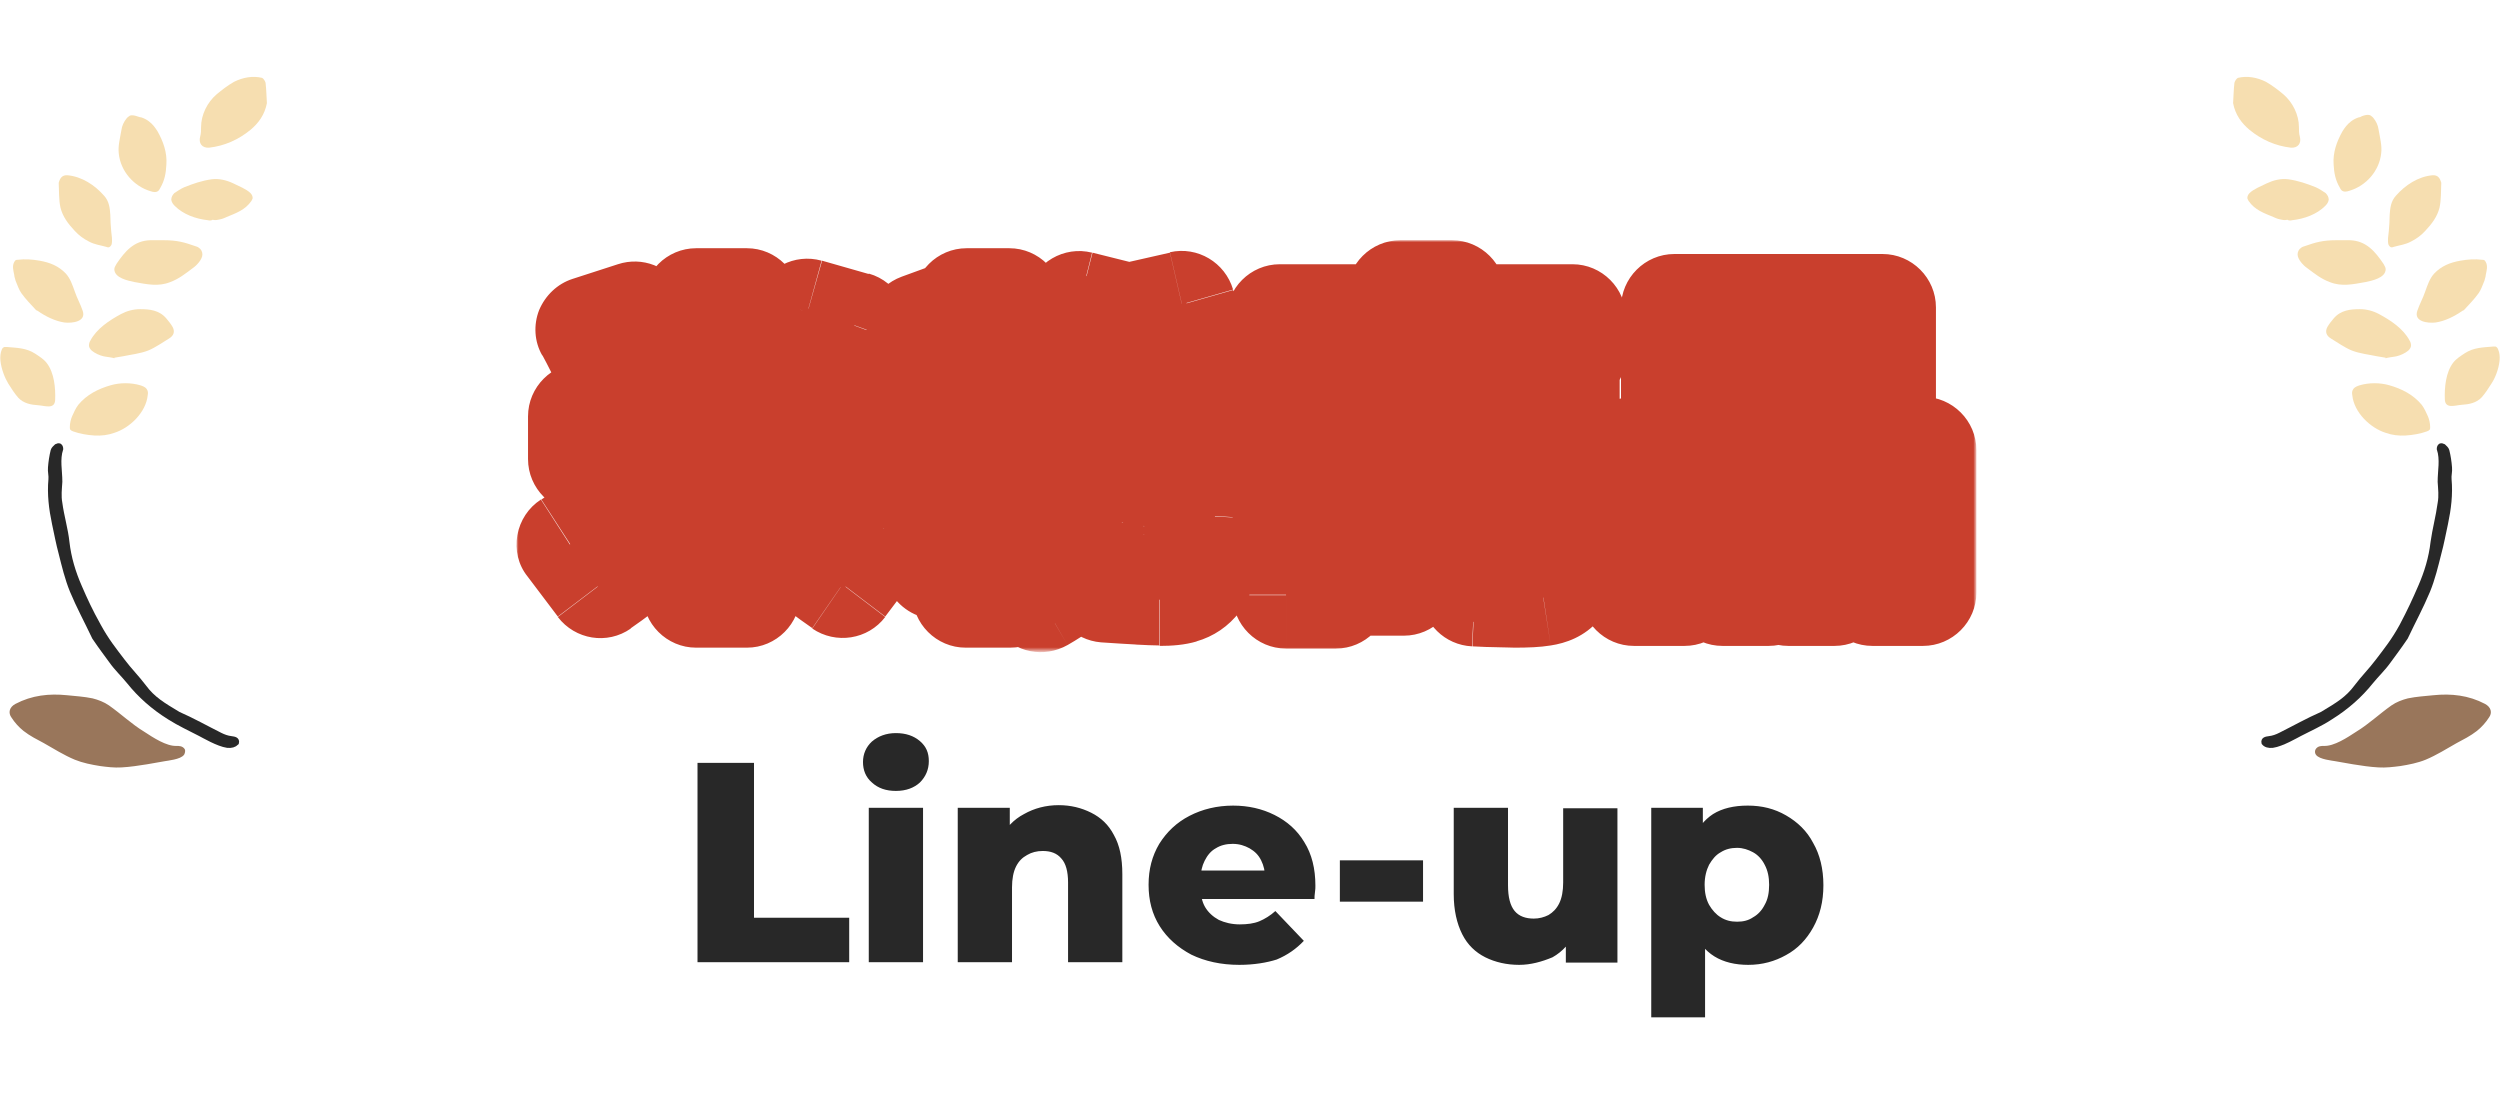
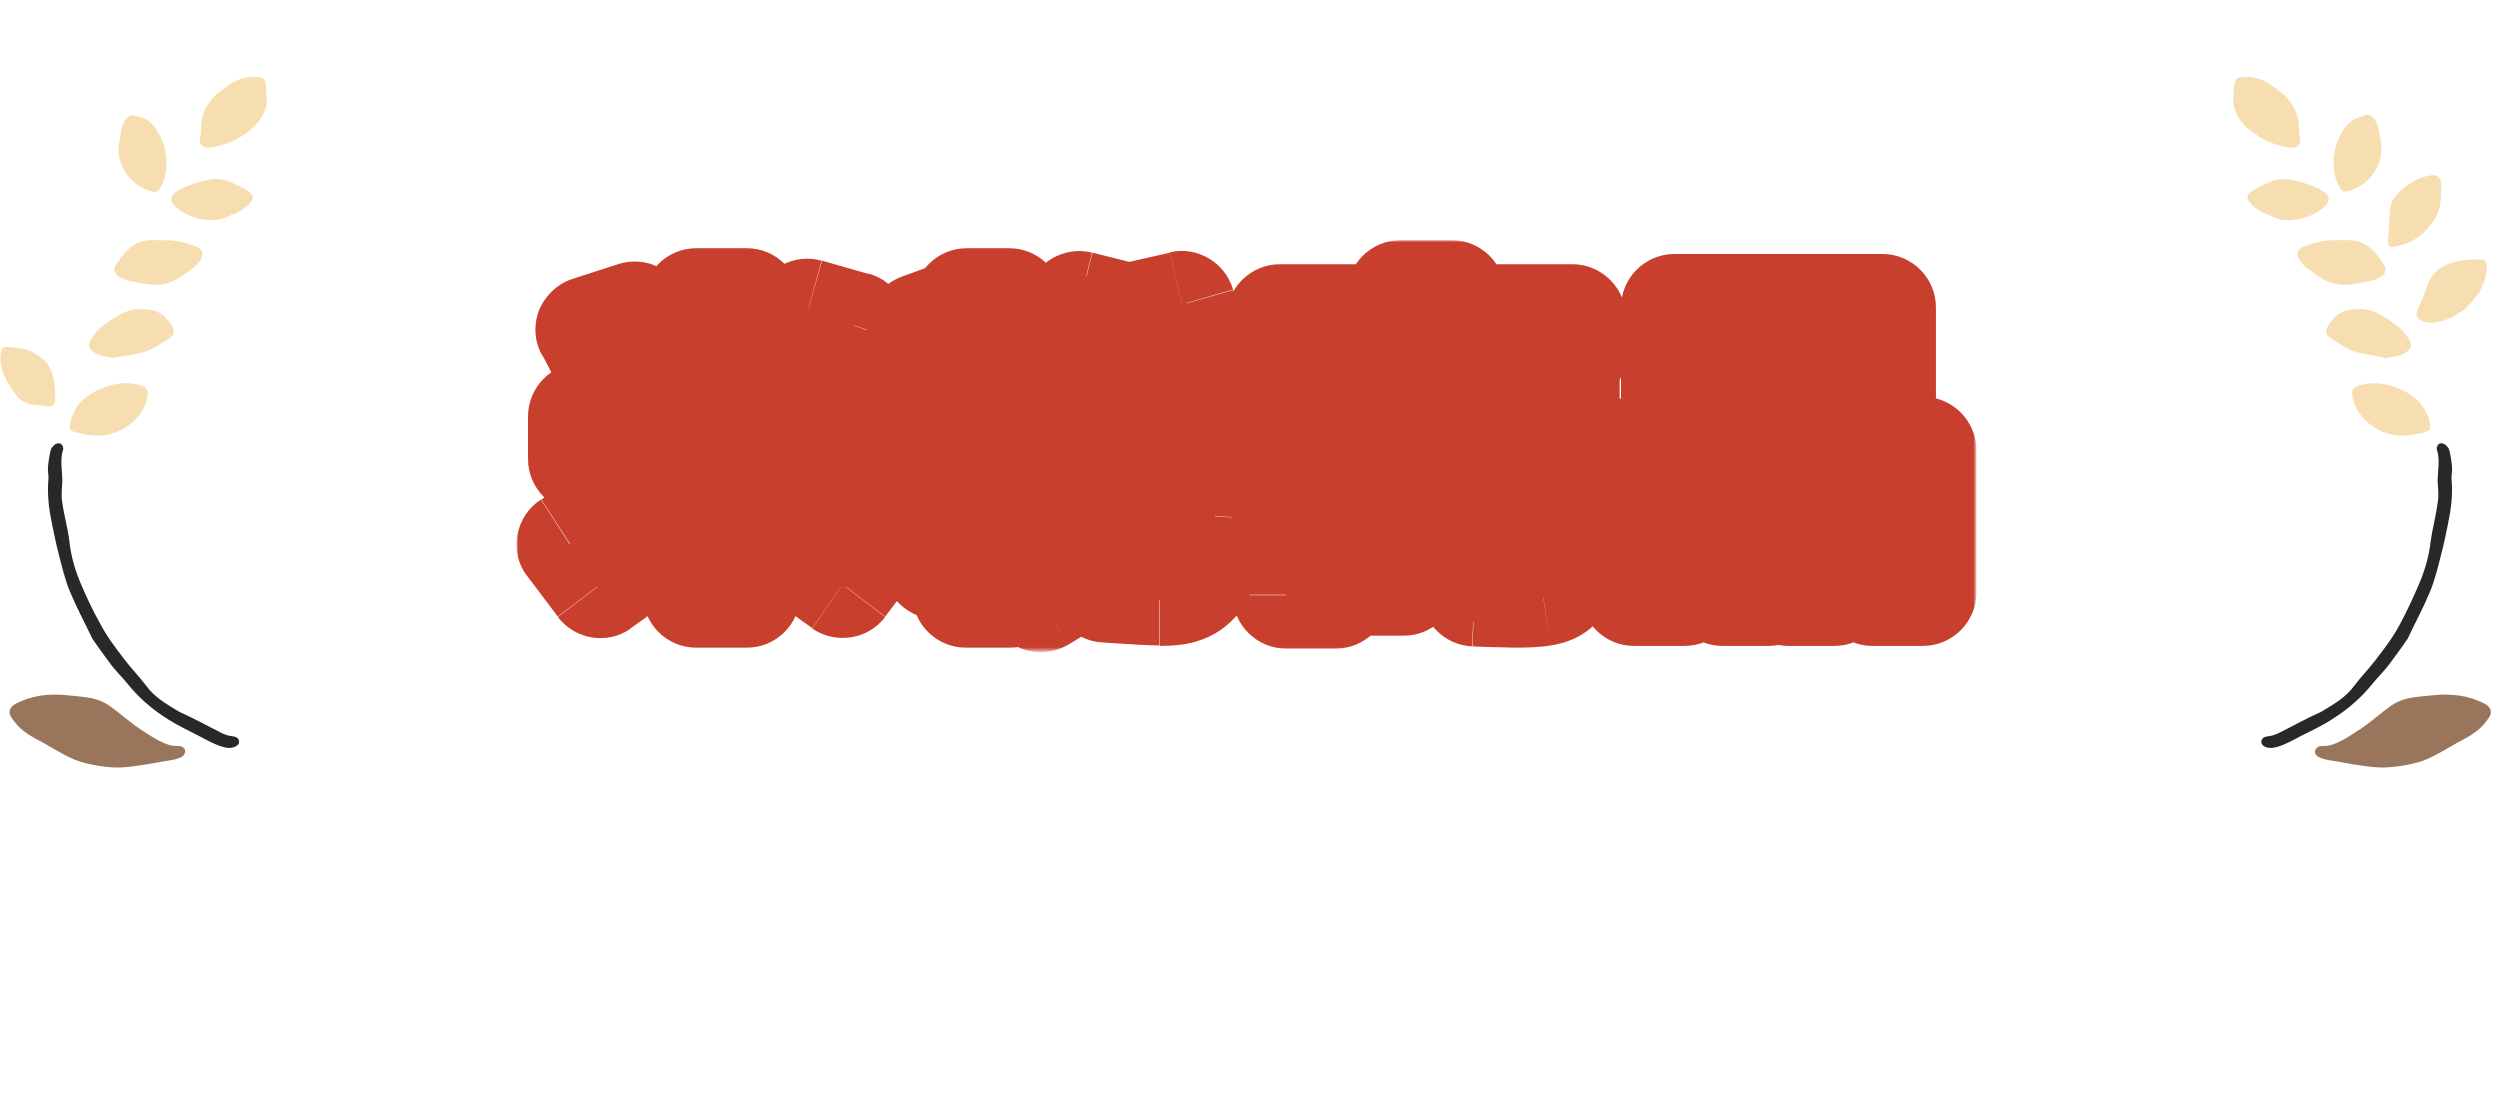
<svg xmlns="http://www.w3.org/2000/svg" version="1.1" id="レイヤー_1" x="0px" y="0px" viewBox="0 0 562 246" style="enable-background:new 0 0 562 246;" xml:space="preserve">
  <style type="text/css">
	.st0{fill:#282828;}
	.st1{fill:#282828;stroke:#282828;stroke-width:1.033;stroke-miterlimit:10;}
	.st2{fill:#99765B;stroke:#99765B;stroke-width:1.033;stroke-linecap:round;stroke-linejoin:round;}
	.st3{fill:#F6DEB0;}
	.st4{fill:#FFFFFF;}
	.st5{fill:#FFFFFF;filter:url(#Adobe_OpacityMaskFilter);}
	.st6{mask:url(#path-13-outside-1_4090_15345_00000113328354809487501710000010942539577382438277_);fill:#C93F2D;}
</style>
  <g>
-     <path class="st0" d="M156.8,216.3v-44.8h12.7v34.8h21.4v10H156.8z M195.3,216.3v-34.7h12.2v34.7H195.3z M201.4,177.8   c-2.2,0-4-0.6-5.4-1.9c-1.4-1.2-2-2.8-2-4.6c0-1.8,0.7-3.4,2-4.6c1.4-1.2,3.2-1.9,5.4-1.9c2.2,0,4,0.6,5.4,1.8c1.4,1.2,2,2.6,2,4.5   c0,1.9-0.7,3.5-2,4.8C205.5,177.1,203.7,177.8,201.4,177.8z M238,181c2.7,0,5.1,0.6,7.3,1.7c2.2,1.1,3.9,2.7,5.1,5   c1.3,2.3,1.9,5.2,1.9,8.8v19.8h-12.2v-17.9c0-2.5-0.5-4.3-1.5-5.4c-1-1.2-2.4-1.7-4.2-1.7c-1.3,0-2.5,0.3-3.5,0.9   c-1.1,0.6-1.9,1.4-2.5,2.6c-0.6,1.2-0.9,2.8-0.9,4.7v16.8h-12.2v-34.7H227v9.9l-2.2-2.9c1.3-2.5,3.1-4.4,5.4-5.6   C232.5,181.7,235.1,181,238,181z M278.6,216.9c-4.1,0-7.7-0.8-10.8-2.3c-3-1.6-5.4-3.7-7.1-6.4c-1.7-2.7-2.5-5.8-2.5-9.3   c0-3.5,0.8-6.5,2.4-9.2c1.7-2.7,3.9-4.8,6.8-6.3c2.9-1.5,6.2-2.3,9.8-2.3c3.4,0,6.5,0.7,9.3,2.1c2.8,1.4,5.1,3.4,6.7,6.1   c1.7,2.7,2.5,6,2.5,9.8c0,0.4,0,0.9-0.1,1.5s-0.1,1.1-0.1,1.5h-27.5v-6.4h21l-4.6,1.8c0-1.6-0.3-2.9-0.9-4.1   c-0.6-1.2-1.4-2-2.6-2.7c-1.1-0.6-2.3-1-3.8-1c-1.4,0-2.7,0.3-3.8,1c-1.1,0.6-1.9,1.6-2.5,2.8c-0.6,1.2-0.9,2.5-0.9,4.1v1.9   c0,1.7,0.3,3.2,1,4.4c0.7,1.2,1.8,2.2,3.1,2.9c1.3,0.6,2.9,1,4.7,1c1.7,0,3.2-0.2,4.4-0.7c1.2-0.5,2.5-1.3,3.6-2.3l6.4,6.7   c-1.7,1.8-3.7,3.2-6.1,4.2C284.8,216.4,281.9,216.9,278.6,216.9z M301.2,202.7v-9.3h18.7v9.3H301.2z M341.5,216.9   c-2.8,0-5.4-0.6-7.6-1.7c-2.2-1.1-4-2.8-5.2-5.2c-1.2-2.4-1.9-5.4-1.9-9v-19.4h12.2V199c0,2.7,0.5,4.6,1.5,5.8   c1,1.2,2.5,1.7,4.3,1.7c1.2,0,2.3-0.3,3.3-0.8c1-0.6,1.8-1.4,2.4-2.6c0.6-1.2,0.9-2.8,0.9-4.7v-16.7h12.2v34.7h-11.6v-9.8l2.2,2.8   c-1.2,2.6-2.9,4.5-5.2,5.8C346.6,216.2,344.1,216.9,341.5,216.9z M393,216.9c-2.9,0-5.5-0.6-7.6-1.9c-2.1-1.3-3.7-3.3-4.8-5.9   c-1.1-2.6-1.6-6-1.6-10.1c0-4.1,0.5-7.5,1.5-10.1c1-2.6,2.6-4.6,4.6-5.9c2.1-1.3,4.7-1.9,7.8-1.9c3.2,0,6,0.7,8.6,2.2   c2.6,1.5,4.7,3.5,6.1,6.2c1.5,2.6,2.3,5.8,2.3,9.5c0,3.7-0.8,6.8-2.3,9.5c-1.5,2.7-3.5,4.8-6.1,6.2   C399,216.1,396.2,216.9,393,216.9z M371.2,228.7v-47.1h11.6v5.9l-0.1,11.5l0.6,11.5v18.2H371.2z M390.5,207.2c1.4,0,2.6-0.3,3.6-1   c1.1-0.6,2-1.6,2.6-2.8c0.7-1.2,1-2.7,1-4.5c0-1.7-0.3-3.2-1-4.5c-0.6-1.2-1.5-2.2-2.6-2.8c-1.1-0.6-2.3-1-3.6-1   c-1.4,0-2.6,0.3-3.7,1c-1.1,0.6-1.9,1.6-2.6,2.8c-0.6,1.2-1,2.7-1,4.5c0,1.7,0.3,3.2,1,4.5c0.7,1.2,1.6,2.2,2.6,2.8   C387.9,206.9,389.1,207.2,390.5,207.2z" />
    <path class="st1" d="M51.1,167.6c-2.1-0.3-5.3-2.2-6.1-2.6c-2.3-1.2-4.7-2.3-6.9-3.7c-3.7-2.3-6.7-5-9.1-8c-1.3-1.6-2.8-3-4-4.7   c-1.3-1.8-2.1-2.8-3.8-5.3c-1.8-3.8-3.5-6.9-5-10.5c-1.1-2.7-1.8-5.6-2.5-8.4c-0.6-2.2-1-4.4-1.5-6.7c-0.7-3.3-1.1-6.6-0.8-9.9   c0.1-0.9-0.2-1.8-0.1-2.7c0.1-1.3,0.3-2.6,0.6-3.8c0.1-0.4,0.5-0.7,0.8-1c0.2-0.1,0.5-0.2,0.7-0.1c0.2,0.1,0.3,0.5,0.3,0.7   c-0.8,2.4-0.2,4.9-0.2,7.4c-0.1,1.6-0.3,3.2,0,4.8c0.4,3,1.3,5.9,1.6,8.8c0.4,3.5,1.4,6.8,2.8,10c1.3,3,2.4,5.4,4.3,8.8   c1.8,3.3,3.5,5.4,5.4,7.9c1.5,2,3.3,3.8,4.8,5.8c2,2.7,4.2,4,7.7,6.1c3.2,1.4,6.2,3.1,9.4,4.7c0.8,0.4,1.6,0.7,2.5,0.8   c0.7,0.1,1.4,0.2,1.2,1C52.7,167.5,52,167.7,51.1,167.6L51.1,167.6z" />
    <path class="st2" d="M41,169.3c-0.5,0.9-3.5,1.2-4,1.3c-1.3,0.2-2.7,0.5-4,0.7c-1.9,0.3-3.8,0.6-5.7,0.7c-1.6,0.1-3.2-0.1-4.7-0.3   c-1.9-0.3-3.9-0.7-5.6-1.4c-2.4-1-4.6-2.4-6.9-3.7c-1.5-0.8-3.1-1.6-4.5-2.7c-1-0.8-1.9-1.8-2.6-2.9c-0.6-0.8-0.4-1.7,0.7-2.3   c3.6-1.9,7.4-2.3,11.3-1.9c1.9,0.2,3.8,0.3,5.7,0.7c1.2,0.3,2.5,0.8,3.5,1.5c2.7,1.9,5.1,4.2,7.9,5.9c2,1.3,5.1,3.4,7.6,3.3   c0.5,0,1.1,0,1.4,0.5C41.1,168.9,41.1,169.1,41,169.3L41,169.3z" />
    <path class="st3" d="M60,23.2c-0.5,2.6-1.9,4.5-3.7,6c-2.7,2.2-5.8,3.6-9.3,4c-1.6,0.1-2.4-1-2-2.5c0.2-0.7,0.2-1.4,0.2-2.1   c0-2.8,1.4-5.6,3.5-7.4c1.2-1,2.5-2,3.9-2.8c2-1,4.2-1.4,6.3-0.9c0.3,0.1,0.7,0.7,0.8,1.1C59.9,20.3,59.9,21.9,60,23.2L60,23.2z" />
-     <path class="st3" d="M3.5,63.1c-0.1-0.5-0.3-0.9-0.3-1.3c-0.2-1-0.5-2,0-2.9c0.1-0.2,0.2-0.3,0.3-0.4c0.2-0.1,0.3-0.1,0.5-0.1   c1.6-0.2,3.2-0.1,4.9,0.2c2.3,0.4,4.3,1.2,5.9,2.9c1,1.1,1.5,2.6,2,4c0.5,1.5,1.3,2.9,1.8,4.4c0.8,2.4-2.3,2.8-4.1,2.6   c-2.1-0.3-4.3-1.4-6-2.6c-0.1-0.1-0.3-0.1-0.4-0.2c-1.1-1.2-2.3-2.4-3.3-3.8C4.3,65.2,3.9,64.1,3.5,63.1L3.5,63.1z" />
-     <path class="st3" d="M13.2,41.1c0.3-1.1,0.8-1.8,2-1.7c3.2,0.3,6.1,2.2,8.2,4.6c1.1,1.2,1.3,2.7,1.4,4.3c0,1.2,0.1,2.5,0.2,3.7   c0.1,0.9,0.3,2,0.1,2.9c-0.1,0.3-0.4,0.7-0.7,0.7c-0.2,0-0.3,0-0.5-0.1c-1.4-0.4-2.6-0.5-3.9-1.2c-1.2-0.6-2.3-1.4-3.2-2.4   c-1.5-1.6-2.7-3.2-3.2-5.2C13.2,44.9,13.3,43,13.2,41.1L13.2,41.1z" />
    <path class="st3" d="M25.7,80.6c0.1-0.2-2.1-0.4-2.4-0.5c-0.9-0.2-2-0.7-2.7-1.3c-0.3-0.3-0.6-0.7-0.6-1.1c0-0.4,0.1-0.8,0.3-1.1   c1.4-2.7,4.3-4.6,6.9-6c1.3-0.7,2.8-1.1,4.3-1.1c2.1,0,4.3,0.2,5.9,2.1c0.5,0.6,1,1.2,1.4,1.9c0.6,1.1,0.2,2-0.8,2.6   c-1.5,0.9-3,2-4.7,2.7c-1.8,0.7-3.8,0.9-5.7,1.3c-0.6,0.1-1.2,0.2-1.8,0.3C25.7,80.4,25.7,80.5,25.7,80.6L25.7,80.6z" />
    <path class="st3" d="M21.2,97.9c-1.6-0.1-3.3-0.4-4.7-0.9c-0.3-0.1-0.5-0.2-0.7-0.4c-0.1-0.2-0.1-0.4-0.1-0.6   c0-0.8,0.2-1.7,0.5-2.4c0.4-0.9,0.8-1.8,1.4-2.6c1.9-2.3,4.5-3.6,7.3-4.4c2.1-0.6,4.5-0.6,6.6,0c0.6,0.2,1.2,0.4,1.5,0.9   c0.3,0.4,0.3,0.9,0.2,1.4c-0.4,3.8-4,7.3-7.5,8.4C24.3,97.8,22.8,98,21.2,97.9z" />
    <path class="st3" d="M31.8,26.4c0.6,0.2,1.2,0.5,1.7,0.9c0.8,0.6,1.4,1.4,1.9,2.2c1.3,2.3,2.2,4.8,2,7.5C37.3,39,37,40.6,36,42.3   c-0.1,0.2-0.2,0.4-0.4,0.6c-0.5,0.4-1.1,0.3-1.7,0.1c-3.8-1.1-6.8-4.5-7.2-8.5c-0.2-1.7,0.3-3.5,0.6-5.3c0.1-0.9,0.6-1.9,1.1-2.5   c0.2-0.3,0.5-0.5,0.8-0.7c0.6-0.2,1.2,0,1.8,0.2C31.3,26.3,31.6,26.4,31.8,26.4L31.8,26.4z" />
    <path class="st3" d="M36.8,54c3.1,0,4.7,0.5,7,1.3c0.3,0.1,0.7,0.2,0.9,0.4c0.5,0.3,0.8,0.9,0.8,1.5c0,1.1-1.3,2.5-2.2,3.1   c-1.6,1.2-3.1,2.4-5,3.1c-2.7,1.1-5.3,0.5-8.1,0c-1.4-0.3-4.5-0.9-4.5-2.9c0-0.4,0.3-0.8,0.5-1.2c1.9-2.8,3.9-5.2,7.6-5.3   C34.9,54,35.8,54,36.8,54L36.8,54L36.8,54z" />
    <path class="st3" d="M0.1,81.1c-0.1-0.9,0-1.8,0.3-2.5C0.5,78.3,0.7,78.1,1,78c0.2,0,0.3,0,0.5,0c2.3,0.2,4.4,0.2,6.4,1.5   c0.9,0.6,1.9,1.2,2.6,2.1c1.7,2.2,2,5.6,1.9,8.3c-0.1,2.2-2.3,1.3-3.8,1.2c-1.6-0.1-3.3-0.4-4.5-1.7c-0.8-0.9-1.5-2-2.2-3.1   C1.1,85,0.3,83,0.1,81.1L0.1,81.1z" />
    <path class="st3" d="M46.7,49.5c-2.7-0.3-5.5-1.3-7.4-3.2c-0.4-0.4-0.7-0.8-0.8-1.4c0-0.6,0.3-1.1,0.7-1.5c0.6-0.4,1.5-1,2.2-1.3   c2-0.8,4-1.5,6.2-1.8c1.7-0.2,3.3,0.2,4.8,0.9c1.2,0.6,3,1.3,3.9,2.2c0.3,0.3,0.5,0.7,0.5,1.1c0,0.2-0.2,0.5-0.3,0.7   c-1.4,2-3.4,2.7-5.6,3.6c-0.6,0.3-1.2,0.5-1.9,0.6c-0.4,0.1-0.8,0.1-1.2,0C47.5,49.6,47.1,49.6,46.7,49.5L46.7,49.5z" />
    <path class="st4" d="M156.5,133.6v-30.5h-25.8v-9.6h25.8V67.8h11.4v25.8h25.8v9.6h-25.8v30.5H156.5z M135,131.4l-6.8-9   c6.5-4.2,12.1-8.5,16.8-12.9c4.7-4.4,8.6-8.8,11.7-13.3l8.4,4.1c-3.5,5.9-7.7,11.4-12.7,16.6C147.2,122.1,141.5,126.9,135,131.4z    M140.7,91.8c-1.3-3.1-2.6-6.2-4-9.1c-1.4-3-2.8-5.9-4.3-8.6l10.2-3.3c1.5,2.6,2.9,5.5,4.3,8.5c1.4,3,2.8,6.1,4,9.2L140.7,91.8z    M189.4,131.4c-6.5-4.5-12.2-9.3-17.3-14.5c-5-5.2-9.2-10.8-12.7-16.6l8.4-4.1c3.1,4.5,6.9,9,11.6,13.3c4.7,4.4,10.3,8.7,16.8,12.9   L189.4,131.4z M183.7,91.8l-10.2-3.3c1.6-3,3-6,4.4-9.1c1.4-3.1,2.6-6.2,3.7-9.1l10.5,3c-1.1,3-2.4,6.1-3.8,9.4   C186.8,85.7,185.3,88.8,183.7,91.8z M217.1,133.6V99.8h-9v-9h9.2v-23h9.6v23h7.6v9h-7.3v33.8H217.1z M210.5,127.1l-4.2-11.2   c2.8-3.6,5.1-7.2,6.8-10.9c1.8-3.7,3.1-7.6,4-11.7L221,96c-0.2,4.1-0.9,8.2-1.9,12.1c-1,3.9-2.2,7.5-3.7,10.7   C214,122.1,212.3,124.9,210.5,127.1z M230.5,120.1c-1.4-3.6-2.9-7.1-4.5-10.7c-1.5-3.6-3.2-7.5-4.9-11.6l6-3.1   c1.7,3.4,3.3,6.6,4.9,9.9c1.6,3.2,3.2,6.4,4.8,9.8L230.5,120.1z M233.9,134.6l-6.6-8.6c2.9-1.5,5.4-3.1,7.5-4.9   c2.1-1.8,3.8-3.9,5.2-6.3c1.3-2.4,2.4-5.1,3.1-8.3c0.7-3.2,1.2-6.9,1.4-11.1h10.6c-0.2,5.2-0.8,9.8-1.7,13.8   c-0.9,4-2.2,7.5-3.9,10.5c-1.7,3-3.8,5.7-6.4,8.1C240.5,130.3,237.5,132.6,233.9,134.6z M211.2,89.8c-0.7-2.7-1.5-5.5-2.2-8.4   c-0.8-2.9-1.5-5.5-2.2-7.8l7.4-2.7c0.7,2.4,1.4,5,2.2,7.8c0.7,2.8,1.4,5.6,1.9,8.5L211.2,89.8z M260.6,133.2   c-0.9,0-2.4-0.1-4.5-0.2c-2.1-0.1-4.7-0.3-7.8-0.5l-0.3-9.9c2.1,0.2,3.9,0.3,5.5,0.4c1.6,0.1,2.8,0.1,3.5,0.1   c0.6,0,1.2-0.1,1.6-0.3c0.5-0.2,0.9-0.7,1.2-1.3s0.6-1.5,0.8-2.7c0.2-1.2,0.4-2.8,0.5-4.8c0.1-2,0.1-4.4,0.1-7.3v-4.7h-25.2v-9.6   h36.4v8.9c0,5.8-0.1,10.7-0.4,14.5c-0.2,3.8-0.6,6.9-1.1,9.3c-0.5,2.3-1.2,4-2.1,5.1c-0.9,1.2-2,1.9-3.4,2.3   C264.3,133.1,262.6,133.2,260.6,133.2z M232.7,89.8l-7.3-3c1-2.5,1.8-5.3,2.6-8.2c0.8-2.9,1.4-5.7,1.8-8.2l7.9,1.7   c-0.6,2.8-1.3,5.7-2.2,8.9C234.6,84.1,233.6,87,232.7,89.8z M240.8,101.6l-8.9-6.6c2.2-3.7,4.2-7.8,5.9-12.2   c1.8-4.4,3.4-9.2,4.8-14.4l10,2.5c-1.3,5.8-3,11.2-5,16.3C245.6,92.4,243.4,97.2,240.8,101.6z M267.5,100.9c-2.6-4-5-8.5-7.1-13.6   c-2.1-5.1-3.9-10.6-5.3-16.4l10.6-2.4c1.5,5.2,3.2,9.9,5,14.2c1.9,4.2,4,8,6.2,11.2L267.5,100.9z M322.8,94h-22.5v39.7h-11.2V85.2   h62.9v35.4c0,3-0.1,5.4-0.4,7.1c-0.2,1.8-0.7,3.1-1.5,3.9c-0.7,0.9-1.9,1.4-3.5,1.7c-1.5,0.2-3.6,0.4-6.3,0.4c-0.9,0-2.1,0-3.6-0.1   c-1.5,0-3.3-0.1-5.4-0.2l-0.6-9.1c2,0.1,3.5,0.2,4.5,0.3c1.1,0,1.9,0.1,2.5,0.1c1,0,1.6,0,2-0.1c0.4-0.1,0.7-0.4,0.8-0.8   s0.1-1.1,0.1-2V94h-7.8v3c0,0.9,0,1.6,0.1,2c0.1,0.4,0.4,0.6,0.9,0.7c0.5,0,1.2,0.1,2.3,0.1c1,0,2,0,3-0.1c1,0,2-0.1,3.1-0.1   l0.1,8.5c-1.8,0.1-3.7,0.2-5.5,0.2s-3.8,0.1-5.7,0.1c-2.3,0-4-0.2-5.3-0.6c-1.2-0.5-2.1-1.3-2.7-2.4c-0.5-1.2-0.7-2.9-0.7-5V94z    M305.5,130.9v-22.3h30.2v19.3h-20.2v-6.6h10.1v-5.8h-10.1v15.4H305.5z M303.9,88.8c-0.4-1.7-0.9-3.4-1.5-5c-0.5-1.7-1.1-3.4-1.7-5   l11.1-2.5c0.6,1.6,1.1,3.3,1.7,5c0.6,1.6,1.1,3.3,1.5,5L303.9,88.8z M287.7,79.8v-8.4h27.1V66h11.7v5.4h27.1v8.4H287.7z    M333.8,91.8l-10.2-3.5c1.2-1.8,2.2-3.7,3.2-5.8c1.1-2.1,2-4.2,2.8-6.3l10.8,2.8c-0.9,2.3-1.9,4.5-3,6.7   C336.3,88,335.1,90,333.8,91.8z M307.8,93.1l10.1-0.3c0.1,2.7-0.2,5.1-0.9,7.2c-0.7,2.1-2,4.1-4,6c-1.9,1.9-4.6,3.9-8.1,6.1   l-6.6-7.4c2.2-1.3,4-2.4,5.3-3.4c1.3-1,2.3-1.9,2.9-2.7c0.6-0.9,1-1.7,1.2-2.5C307.8,95.2,307.8,94.2,307.8,93.1z M376.4,97.5V69.1   h46.8v28.4h-35.1V89h23.3V78.2h-23.3v19.3H376.4z M367.3,133.2v-32h30.4v32h-10.4v-2.4h-8.5v-8.4h8.5V110h-8.5v23.2H367.3z    M402,133.2v-32h30.4v32h-11.4v-2.4h-8.5v-8.4h8.5V110h-8.5v23.2H402z" />
    <defs>
      <filter id="Adobe_OpacityMaskFilter" filterUnits="userSpaceOnUse" x="116.1" y="54" width="328.2" height="92.6">
        <feColorMatrix type="matrix" values="1 0 0 0 0  0 1 0 0 0  0 0 1 0 0  0 0 0 1 0" />
      </filter>
    </defs>
    <mask maskUnits="userSpaceOnUse" x="116.1" y="54" width="328.2" height="92.6" id="path-13-outside-1_4090_15345_00000113328354809487501710000010942539577382438277_">
      <rect x="116" y="52.6" class="st5" width="330" height="94" />
-       <path d="M156.5,133.6v-30.5h-25.8v-9.6h25.8V67.8h11.4v25.8h25.8v9.6h-25.8v30.5H156.5z M135,131.4l-6.8-9    c6.5-4.2,12.1-8.5,16.8-12.9c4.7-4.4,8.6-8.8,11.7-13.3l8.4,4.1c-3.5,5.9-7.7,11.4-12.7,16.6C147.2,122.1,141.5,126.9,135,131.4z     M140.7,91.8c-1.3-3.1-2.6-6.2-4-9.1c-1.4-3-2.8-5.9-4.3-8.6l10.2-3.3c1.5,2.6,2.9,5.5,4.3,8.5c1.4,3,2.8,6.1,4,9.2L140.7,91.8z     M189.4,131.4c-6.5-4.5-12.2-9.3-17.3-14.5c-5-5.2-9.2-10.8-12.7-16.6l8.4-4.1c3.1,4.5,6.9,9,11.6,13.3    c4.7,4.4,10.3,8.7,16.8,12.9L189.4,131.4z M183.7,91.8l-10.2-3.3c1.6-3,3-6,4.4-9.1c1.4-3.1,2.6-6.2,3.7-9.1l10.5,3    c-1.1,3-2.4,6.1-3.8,9.4C186.8,85.7,185.3,88.8,183.7,91.8z M217.1,133.6V99.8h-9v-9h9.2v-23h9.6v23h7.6v9h-7.3v33.8H217.1z     M210.5,127.1l-4.2-11.2c2.8-3.6,5.1-7.2,6.8-10.9c1.8-3.7,3.1-7.6,4-11.7L221,96c-0.2,4.1-0.9,8.2-1.9,12.1    c-1,3.9-2.2,7.5-3.7,10.7C214,122.1,212.3,124.9,210.5,127.1z M230.5,120.1c-1.4-3.6-2.9-7.1-4.5-10.7c-1.5-3.6-3.2-7.5-4.9-11.6    l6-3.1c1.7,3.4,3.3,6.6,4.9,9.9c1.6,3.2,3.2,6.4,4.8,9.8L230.5,120.1z M233.9,134.6l-6.6-8.6c2.9-1.5,5.4-3.1,7.5-4.9    c2.1-1.8,3.8-3.9,5.2-6.3c1.3-2.4,2.4-5.1,3.1-8.3c0.7-3.2,1.2-6.9,1.4-11.1h10.6c-0.2,5.2-0.8,9.8-1.7,13.8    c-0.9,4-2.2,7.5-3.9,10.5c-1.7,3-3.8,5.7-6.4,8.1C240.5,130.3,237.5,132.6,233.9,134.6z M211.2,89.8c-0.7-2.7-1.5-5.5-2.2-8.4    c-0.8-2.9-1.5-5.5-2.2-7.8l7.4-2.7c0.7,2.4,1.4,5,2.2,7.8c0.7,2.8,1.4,5.6,1.9,8.5L211.2,89.8z M260.6,133.2    c-0.9,0-2.4-0.1-4.5-0.2c-2.1-0.1-4.7-0.3-7.8-0.5l-0.3-9.9c2.1,0.2,3.9,0.3,5.5,0.4c1.6,0.1,2.8,0.1,3.5,0.1    c0.6,0,1.2-0.1,1.6-0.3c0.5-0.2,0.9-0.7,1.2-1.3s0.6-1.5,0.8-2.7c0.2-1.2,0.4-2.8,0.5-4.8c0.1-2,0.1-4.4,0.1-7.3v-4.7h-25.2v-9.6    h36.4v8.9c0,5.8-0.1,10.7-0.4,14.5c-0.2,3.8-0.6,6.9-1.1,9.3c-0.5,2.3-1.2,4-2.1,5.1c-0.9,1.2-2,1.9-3.4,2.3    C264.3,133.1,262.6,133.2,260.6,133.2z M232.7,89.8l-7.3-3c1-2.5,1.8-5.3,2.6-8.2c0.8-2.9,1.4-5.7,1.8-8.2l7.9,1.7    c-0.6,2.8-1.3,5.7-2.2,8.9C234.6,84.1,233.6,87,232.7,89.8z M240.8,101.6l-8.9-6.6c2.2-3.7,4.2-7.8,5.9-12.2    c1.8-4.4,3.4-9.2,4.8-14.4l10,2.5c-1.3,5.8-3,11.2-5,16.3C245.6,92.4,243.4,97.2,240.8,101.6z M267.5,100.9c-2.6-4-5-8.5-7.1-13.6    c-2.1-5.1-3.9-10.6-5.3-16.4l10.6-2.4c1.5,5.2,3.2,9.9,5,14.2c1.9,4.2,4,8,6.2,11.2L267.5,100.9z M322.8,94h-22.5v39.7h-11.2V85.2    h62.9v35.4c0,3-0.1,5.4-0.4,7.1c-0.2,1.8-0.7,3.1-1.5,3.9c-0.7,0.9-1.9,1.4-3.5,1.7c-1.5,0.2-3.6,0.4-6.3,0.4    c-0.9,0-2.1,0-3.6-0.1c-1.5,0-3.3-0.1-5.4-0.2l-0.6-9.1c2,0.1,3.5,0.2,4.5,0.3c1.1,0,1.9,0.1,2.5,0.1c1,0,1.6,0,2-0.1    c0.4-0.1,0.7-0.4,0.8-0.8s0.1-1.1,0.1-2V94h-7.8v3c0,0.9,0,1.6,0.1,2c0.1,0.4,0.4,0.6,0.9,0.7c0.5,0,1.2,0.1,2.3,0.1    c1,0,2,0,3-0.1c1,0,2-0.1,3.1-0.1l0.1,8.5c-1.8,0.1-3.7,0.2-5.5,0.2s-3.8,0.1-5.7,0.1c-2.3,0-4-0.2-5.3-0.6    c-1.2-0.5-2.1-1.3-2.7-2.4c-0.5-1.2-0.7-2.9-0.7-5V94z M305.5,130.9v-22.3h30.2v19.3h-20.2v-6.6h10.1v-5.8h-10.1v15.4H305.5z     M303.9,88.8c-0.4-1.7-0.9-3.4-1.5-5c-0.5-1.7-1.1-3.4-1.7-5l11.1-2.5c0.6,1.6,1.1,3.3,1.7,5c0.6,1.6,1.1,3.3,1.5,5L303.9,88.8z     M287.7,79.8v-8.4h27.1V66h11.7v5.4h27.1v8.4H287.7z M333.8,91.8l-10.2-3.5c1.2-1.8,2.2-3.7,3.2-5.8c1.1-2.1,2-4.2,2.8-6.3    l10.8,2.8c-0.9,2.3-1.9,4.5-3,6.7C336.3,88,335.1,90,333.8,91.8z M307.8,93.1l10.1-0.3c0.1,2.7-0.2,5.1-0.9,7.2    c-0.7,2.1-2,4.1-4,6c-1.9,1.9-4.6,3.9-8.1,6.1l-6.6-7.4c2.2-1.3,4-2.4,5.3-3.4c1.3-1,2.3-1.9,2.9-2.7c0.6-0.9,1-1.7,1.2-2.5    C307.8,95.2,307.8,94.2,307.8,93.1z M376.4,97.5V69.1h46.8v28.4h-35.1V89h23.3V78.2h-23.3v19.3H376.4z M367.3,133.2v-32h30.4v32    h-10.4v-2.4h-8.5v-8.4h8.5V110h-8.5v23.2H367.3z M402,133.2v-32h30.4v32h-11.4v-2.4h-8.5v-8.4h8.5V110h-8.5v23.2H402z" />
    </mask>
    <path class="st6" d="M156.5,133.6h-12c0,6.6,5.4,12,12,12V133.6z M156.5,103.2h12c0-6.6-5.4-12-12-12V103.2z M130.7,103.2h-12   c0,6.6,5.4,12,12,12V103.2z M130.7,93.6v-12c-6.6,0-12,5.4-12,12H130.7z M156.5,93.6v12c6.6,0,12-5.4,12-12H156.5z M156.5,67.8v-12   c-6.6,0-12,5.4-12,12H156.5z M167.9,67.8h12c0-6.6-5.4-12-12-12V67.8z M167.9,93.6h-12c0,6.6,5.4,12,12,12V93.6z M193.7,93.6h12   c0-6.6-5.4-12-12-12V93.6z M193.7,103.2v12c6.6,0,12-5.4,12-12H193.7z M167.9,103.2v-12c-6.6,0-12,5.4-12,12H167.9z M167.9,133.6   v12c6.6,0,12-5.4,12-12H167.9z M135,131.4l-9.6,7.3c3.9,5.1,11.1,6.3,16.4,2.6L135,131.4z M128.1,122.4l-6.5-10.1   c-2.8,1.8-4.7,4.7-5.3,8c-0.6,3.3,0.2,6.7,2.3,9.3L128.1,122.4z M144.9,109.5l-8.2-8.8c0,0,0,0,0,0L144.9,109.5z M156.6,96.2   l5.3-10.8c-5.4-2.6-11.8-0.9-15.2,4L156.6,96.2z M164.9,100.3l10.3,6.1c1.7-2.9,2.1-6.3,1.2-9.5c-1-3.2-3.2-5.9-6.2-7.3   L164.9,100.3z M152.2,116.9l-8.6-8.3l0,0L152.2,116.9z M140.7,91.8l-11.1,4.6c2.4,5.8,8.8,8.7,14.8,6.8L140.7,91.8z M136.7,82.6   l-10.9,5c0,0,0,0,0,0.1L136.7,82.6z M132.4,74.1l-3.7-11.4c-3.4,1.1-6.1,3.7-7.5,7c-1.3,3.3-1.1,7.1,0.7,10.2L132.4,74.1z    M142.6,70.8l10.5-5.9c-2.8-5-8.7-7.3-14.2-5.5L142.6,70.8z M146.9,79.2l-10.9,5c0,0,0,0.1,0.1,0.1L146.9,79.2z M151,88.5l3.7,11.4   c3.2-1,5.8-3.3,7.2-6.3c1.4-3,1.5-6.5,0.3-9.6L151,88.5z M189.4,131.4l-6.8,9.9c5.3,3.6,12.5,2.5,16.4-2.6L189.4,131.4z    M172.1,116.9l-8.7,8.3c0,0,0.1,0.1,0.1,0.1L172.1,116.9z M159.5,100.3l-5.3-10.8c-3,1.5-5.2,4.1-6.2,7.3c-1,3.2-0.5,6.7,1.2,9.5   L159.5,100.3z M167.8,96.2l9.9-6.8c-3.4-4.9-9.8-6.7-15.2-4L167.8,96.2z M179.4,109.5l-8.2,8.8c0,0,0,0,0,0L179.4,109.5z    M196.3,122.4l9.6,7.3c2-2.7,2.8-6,2.3-9.3c-0.6-3.3-2.5-6.2-5.3-8L196.3,122.4z M183.7,91.8l-3.7,11.4c5.5,1.8,11.5-0.6,14.3-5.7   L183.7,91.8z M173.4,88.5l-10.6-5.6c-1.7,3.1-1.9,6.8-0.5,10.1c1.3,3.3,4,5.8,7.4,6.9L173.4,88.5z M177.8,79.3l-11-4.9   c0,0,0,0.1-0.1,0.1L177.8,79.3z M181.5,70.2l3.2-11.6c-6.1-1.7-12.4,1.6-14.6,7.5L181.5,70.2z M192,73.1l11.3,4.1   c1.1-3.1,0.9-6.6-0.6-9.6c-1.5-3-4.2-5.2-7.4-6.1L192,73.1z M188.2,82.5l-11-4.9c0,0,0,0.1,0,0.1L188.2,82.5z M168.5,133.6v-30.5   h-24v30.5H168.5z M156.5,91.2h-25.8v24h25.8V91.2z M142.7,103.2v-9.6h-24v9.6H142.7z M130.7,105.6h25.8v-24h-25.8V105.6z    M168.5,93.6V67.8h-24v25.8H168.5z M156.5,79.8h11.4v-24h-11.4V79.8z M155.9,67.8v25.8h24V67.8H155.9z M167.9,105.6h25.8v-24h-25.8   V105.6z M181.7,93.6v9.6h24v-9.6H181.7z M193.7,91.2h-25.8v24h25.8V91.2z M155.9,103.2v30.5h24v-30.5H155.9z M167.9,121.6h-11.4v24   h11.4V121.6z M144.5,124.1l-6.8-9l-19.1,14.5l6.8,9L144.5,124.1z M134.7,132.4c7-4.5,13.2-9.3,18.5-14.2l-16.4-17.5   c-4,3.8-9,7.6-15.1,11.6L134.7,132.4z M153.1,118.3c5.3-4.9,9.8-10,13.4-15.4l-19.8-13.5c-2.5,3.7-5.8,7.4-9.9,11.3L153.1,118.3z    M151.3,106.9l8.4,4.1l10.6-21.5l-8.4-4.1L151.3,106.9z M154.6,94.2c-2.9,5-6.6,9.8-11.1,14.4l17.3,16.7   c5.6-5.9,10.5-12.1,14.4-18.9L154.6,94.2z M143.5,108.6c-4.4,4.6-9.5,8.9-15.4,12.9l13.6,19.8c7.1-4.9,13.4-10.2,19-16L143.5,108.6   z M151.8,87.2c-1.4-3.3-2.8-6.5-4.2-9.6l-21.7,10.2c1.3,2.8,2.6,5.7,3.8,8.7L151.8,87.2z M147.6,77.6c-1.5-3.3-3.1-6.4-4.7-9.4   l-21,11.6c1.3,2.4,2.6,5,3.9,7.8L147.6,77.6z M136.1,85.5l10.2-3.3l-7.4-22.8l-10.2,3.3L136.1,85.5z M132.2,76.6   c1.3,2.3,2.6,4.9,3.9,7.6l21.8-10c-1.5-3.3-3.1-6.4-4.8-9.4L132.2,76.6z M136.1,84.4c1.3,2.8,2.6,5.6,3.7,8.5l22.3-8.9   c-1.3-3.4-2.8-6.7-4.3-9.9L136.1,84.4z M147.3,77L137,80.4l7.4,22.8l10.2-3.3L147.3,77z M196.2,121.5c-5.9-4.1-11-8.4-15.5-13   l-17.2,16.7c5.6,5.8,12,11.1,19.1,16L196.2,121.5z M180.8,108.6c-4.4-4.6-8.1-9.4-11-14.4l-20.7,12.2c4,6.7,8.7,13,14.3,18.8   L180.8,108.6z M164.8,111l8.4-4.1l-10.6-21.5l-8.4,4.1L164.8,111z M157.9,102.9c3.6,5.3,8.1,10.4,13.3,15.3l16.4-17.5   c-4.1-3.9-7.4-7.6-9.9-11.3L157.9,102.9z M171.2,118.3c5.3,4.9,11.5,9.6,18.5,14.2l13-20.1c-6.1-3.9-11.1-7.8-15.2-11.6   L171.2,118.3z M186.7,115.1l-6.8,9l19.1,14.5l6.8-9L186.7,115.1z M187.4,80.4L177.1,77l-7.4,22.8l10.2,3.3L187.4,80.4z M184,94.1   c1.7-3.3,3.3-6.6,4.8-10l-22-9.5c-1.2,2.8-2.5,5.6-4,8.3L184,94.1z M188.8,84.2c1.5-3.4,2.9-6.7,4-10l-22.6-8   c-0.9,2.7-2,5.4-3.3,8.3L188.8,84.2z M178.3,81.7l10.5,3l6.5-23.1l-10.5-3L178.3,81.7z M180.7,69c-1,2.7-2.2,5.6-3.5,8.6l21.9,9.8   c1.5-3.5,2.9-6.8,4.1-10.1L180.7,69z M177.2,77.7c-1.3,2.9-2.6,5.7-4.1,8.4l21.1,11.4c1.8-3.3,3.4-6.7,5-10.2L177.2,77.7z    M217.1,133.6h-12c0,6.6,5.4,12,12,12V133.6z M217.1,99.8h12c0-6.6-5.4-12-12-12V99.8z M208.1,99.8h-12c0,6.6,5.4,12,12,12V99.8z    M208.1,90.8v-12c-6.6,0-12,5.4-12,12H208.1z M217.3,90.8v12c6.6,0,12-5.4,12-12H217.3z M217.3,67.8v-12c-6.6,0-12,5.4-12,12H217.3   z M226.9,67.8h12c0-6.6-5.4-12-12-12V67.8z M226.9,90.8h-12c0,6.6,5.4,12,12,12V90.8z M234.4,90.8h12c0-6.6-5.4-12-12-12V90.8z    M234.4,99.8v12c6.6,0,12-5.4,12-12H234.4z M227.1,99.8v-12c-6.6,0-12,5.4-12,12H227.1z M227.1,133.6v12c6.6,0,12-5.4,12-12H227.1z    M210.5,127.1l-11.2,4.2c1.5,4,5.1,7,9.3,7.7c4.3,0.7,8.6-0.9,11.3-4.3L210.5,127.1z M206.3,115.9l-9.4-7.5   c-2.6,3.3-3.3,7.7-1.9,11.7L206.3,115.9z M213.2,105l-10.8-5.2c0,0,0,0.1-0.1,0.1L213.2,105z M217.1,93.3l6.9-9.8   c-3.3-2.3-7.6-2.8-11.3-1.3c-3.8,1.5-6.5,4.8-7.3,8.7L217.1,93.3z M221,96l12,0.7c0.2-4.1-1.7-8.1-5.1-10.5L221,96z M219.2,108.1   l-11.6-3c0,0,0,0.1,0,0.1L219.2,108.1z M215.5,118.8l-10.9-5L215.5,118.8z M230.5,120.1l-11.1,4.5c1.5,3.6,4.6,6.3,8.5,7.2   c3.8,0.9,7.8-0.2,10.7-2.8L230.5,120.1z M226,109.3l-11.1,4.7c0,0,0,0,0,0.1L226,109.3z M221.1,97.8l-5.5-10.7   c-5.6,2.9-8,9.6-5.5,15.3L221.1,97.8z M227.1,94.7l10.7-5.4c-1.4-2.9-4-5.1-7-6c-3.1-1-6.4-0.7-9.2,0.8L227.1,94.7z M232,104.5   l-10.8,5.3c0,0.1,0.1,0.1,0.1,0.2L232,104.5z M236.8,114.3l8.1,8.9c3.9-3.5,5-9.2,2.8-14L236.8,114.3z M233.9,134.6l-9.5,7.3   c3.7,4.8,10.3,6.1,15.6,3.1L233.9,134.6z M227.3,126l-5.4-10.7c-3.2,1.6-5.5,4.6-6.3,8c-0.8,3.5,0,7.1,2.2,10L227.3,126z    M234.8,121.1l7.8,9.1l0,0L234.8,121.1z M240,114.8l10.4,6L240,114.8z M243.1,106.5l-11.7-2.7l0,0L243.1,106.5z M244.5,95.4v-12   c-6.4,0-11.6,5-12,11.3L244.5,95.4z M255.1,95.4l12,0.5c0.2-3.3-1-6.5-3.3-8.8c-2.3-2.4-5.4-3.7-8.7-3.7V95.4z M253.4,109.3   l-11.7-2.7l0,0L253.4,109.3z M249.5,119.8l10.5,5.8l0,0L249.5,119.8z M243.1,127.9l-8.2-8.8c0,0-0.1,0.1-0.1,0.1L243.1,127.9z    M211.2,89.8l-11.6,3.1c0.9,3.3,3.1,6,6.1,7.6c3,1.6,6.5,1.8,9.7,0.6L211.2,89.8z M206.8,73.5l-4.1-11.3c-6,2.2-9.3,8.7-7.4,14.8   L206.8,73.5z M214.2,70.8l11.5-3.4c-0.9-3.2-3.1-5.8-6.1-7.3c-2.9-1.5-6.4-1.7-9.5-0.6L214.2,70.8z M216.3,78.7l-11.6,3   c0,0,0,0,0,0L216.3,78.7z M218.3,87.2l4.1,11.3c5.5-2,8.8-7.8,7.6-13.6L218.3,87.2z M256.2,133l0.8-12c-0.1,0-0.2,0-0.3,0   L256.2,133z M248.4,132.5l-12,0.3c0.2,6.1,5,11.1,11.1,11.6L248.4,132.5z M248.1,122.6l1.1-11.9c-3.4-0.3-6.8,0.8-9.3,3.2   c-2.5,2.4-3.9,5.7-3.8,9.1L248.1,122.6z M253.6,123l-0.7,12l0,0L253.6,123z M258.7,122.9l4.9,11c0.2-0.1,0.3-0.2,0.5-0.2   L258.7,122.9z M259.9,121.6l-10.6-5.7l0,0L259.9,121.6z M260.7,118.8l-11.8-2.4c0,0.2-0.1,0.3-0.1,0.5L260.7,118.8z M261.2,114.1   l-12-0.6L261.2,114.1z M261.3,102.1h12c0-6.6-5.4-12-12-12V102.1z M236.1,102.1h-12c0,6.6,5.4,12,12,12V102.1z M236.1,92.5v-12   c-6.6,0-12,5.4-12,12H236.1z M272.6,92.5h12c0-6.6-5.4-12-12-12V92.5z M272.2,116l-12-0.7c0,0,0,0.1,0,0.1L272.2,116z M271.1,125.3   l-11.7-2.6c0,0.1,0,0.1,0,0.2L271.1,125.3z M269,130.4l-9.3-7.6c-0.1,0.1-0.2,0.3-0.3,0.4L269,130.4z M265.7,132.7l-3.2-11.6   c0,0-0.1,0-0.1,0L265.7,132.7z M232.7,89.8l-4.5,11.1c3.1,1.2,6.5,1.1,9.5-0.2c3-1.4,5.3-3.9,6.4-7L232.7,89.8z M225.3,86.9   l-11.2-4.2c-2.3,6.1,0.7,12.9,6.8,15.4L225.3,86.9z M227.9,78.7l11.6,3l0,0L227.9,78.7z M229.7,70.5l2.6-11.7   c-3.2-0.7-6.6-0.1-9.3,1.8s-4.6,4.7-5.1,7.9L229.7,70.5z M237.7,72.2l11.8,2.4c1.3-6.4-2.8-12.8-9.2-14.2L237.7,72.2z M235.4,81   l-11.5-3.4c0,0,0,0.1,0,0.1L235.4,81z M240.8,101.6l-7.1,9.7c2.8,2,6.2,2.8,9.6,2.1s6.2-2.8,7.9-5.8L240.8,101.6z M231.9,95   l-10.3-6.1c-3.1,5.3-1.7,12.1,3.2,15.8L231.9,95z M237.8,82.8l-11.1-4.5c0,0,0,0.1,0,0.1L237.8,82.8z M242.6,68.4l2.9-11.6   c-6.3-1.6-12.8,2.2-14.5,8.5L242.6,68.4z M252.6,71l11.7,2.6c1.4-6.4-2.5-12.7-8.8-14.3L252.6,71z M247.7,87.3l11.2,4.4   c0,0,0,0,0,0L247.7,87.3z M267.5,100.9l-10.1,6.5c1.8,2.8,4.7,4.7,8,5.3c3.3,0.6,6.6-0.2,9.3-2.2L267.5,100.9z M260.4,87.3   l-11.1,4.6c0,0,0,0.1,0.1,0.1L260.4,87.3z M255.1,70.9l-2.7-11.7c-3.1,0.7-5.8,2.7-7.5,5.4c-1.7,2.7-2.2,6-1.4,9.2L255.1,70.9z    M265.7,68.4l11.5-3.3c-1.8-6.1-8-9.8-14.2-8.4L265.7,68.4z M270.7,82.6l-11,4.8c0,0,0,0.1,0.1,0.1L270.7,82.6z M276.9,93.9   l7.2,9.6c5.1-3.8,6.3-11,2.7-16.3L276.9,93.9z M229.1,133.6V99.8h-24v33.8H229.1z M217.1,87.8h-9v24h9V87.8z M220.1,99.8v-9h-24v9   H220.1z M208.1,102.8h9.2v-24h-9.2V102.8z M229.3,90.8v-23h-24v23H229.3z M217.3,79.8h9.6v-24h-9.6V79.8z M214.9,67.8v23h24v-23   H214.9z M226.9,102.8h7.6v-24h-7.6V102.8z M222.4,90.8v9h24v-9H222.4z M234.4,87.8h-7.3v24h7.3V87.8z M215.1,99.8v33.8h24V99.8   H215.1z M227.1,121.6h-10.1v24h10.1V121.6z M221.8,122.9l-4.2-11.2l-22.5,8.4l4.2,11.2L221.8,122.9z M215.7,123.4   c3.4-4.2,6.2-8.6,8.3-13.3l-21.7-10.2c-1.3,2.8-3,5.6-5.4,8.5L215.7,123.4z M224,110.2c2.2-4.6,3.8-9.4,4.9-14.5l-23.5-4.9   c-0.7,3.2-1.7,6.2-3,9L224,110.2z M210.2,103.1l3.9,2.7l13.8-19.6l-3.9-2.7L210.2,103.1z M209,95.3c-0.2,3.4-0.7,6.6-1.5,9.8   l23.2,6c1.2-4.7,1.9-9.5,2.2-14.4L209,95.3z M207.5,105.2c-0.8,3.2-1.8,6.1-2.9,8.6l21.8,10c1.8-4,3.3-8.3,4.4-12.8L207.5,105.2z    M204.6,113.9c-1.2,2.6-2.3,4.4-3.4,5.7l18.7,15.1c2.6-3.2,4.7-6.9,6.6-10.8L204.6,113.9z M241.6,115.6c-1.5-3.6-3-7.3-4.5-10.9   l-22.1,9.4c1.5,3.5,3,7,4.4,10.5L241.6,115.6z M237.1,104.7c-1.5-3.7-3.2-7.5-4.9-11.6l-22.1,9.4c1.7,4.1,3.4,7.9,4.9,11.6   L237.1,104.7z M226.6,108.4l6-3.1l-11-21.3l-6,3.1L226.6,108.4z M216.3,100c1.7,3.3,3.3,6.6,4.9,9.8l21.5-10.6   c-1.6-3.2-3.2-6.5-4.9-9.9L216.3,100z M221.3,110c1.6,3,3.1,6.2,4.6,9.4l21.7-10.2c-1.6-3.5-3.3-6.9-5-10.2L221.3,110z    M228.7,105.4l-6.3,5.8l16.1,17.8l6.3-5.8L228.7,105.4z M243.4,127.3l-6.6-8.6l-19,14.6l6.6,8.6L243.4,127.3z M232.7,136.7   c3.6-1.8,7-4,9.9-6.5L226.9,112c-1.2,1-2.9,2.2-5.1,3.3L232.7,136.7z M242.6,130.2c3.1-2.7,5.7-5.8,7.8-9.4l-20.8-11.9   c-0.6,1.1-1.5,2.2-2.6,3.1L242.6,130.2z M250.4,120.8c2-3.6,3.4-7.5,4.4-11.6l-23.4-5.3c-0.5,2.2-1.2,3.8-1.8,5L250.4,120.8z    M254.8,109.2c0.9-4,1.5-8.4,1.7-13.1l-24-1.4c-0.2,3.7-0.6,6.8-1.2,9.1L254.8,109.2z M244.5,107.4h10.6v-24h-10.6V107.4z    M243.1,94.9c-0.2,4.7-0.7,8.6-1.4,11.7l23.4,5.4c1.1-4.8,1.8-10.2,2-16L243.1,94.9z M241.7,106.6c-0.7,3.1-1.6,5.5-2.7,7.4   l21,11.7c2.3-4.2,4-8.8,5.1-13.7L241.7,106.6z M239,114c-1,1.9-2.4,3.6-4.1,5.2l16.3,17.6c3.5-3.2,6.4-7,8.7-11.1L239,114z    M234.8,119.2c-1.8,1.7-4,3.4-6.9,5l12.1,20.8c4.2-2.4,8-5.2,11.4-8.3L234.8,119.2z M222.8,86.7c-0.7-2.7-1.5-5.6-2.2-8.5   l-23.2,6.2c0.8,2.9,1.5,5.7,2.2,8.4L222.8,86.7z M220.6,78.2c-0.8-3-1.6-5.8-2.4-8.3l-22.9,7c0.7,2.2,1.4,4.7,2.1,7.4L220.6,78.2z    M210.8,84.8l7.4-2.7l-8.1-22.6l-7.4,2.7L210.8,84.8z M202.7,74.3c0.7,2.2,1.3,4.7,2,7.4l23.3-5.9c-0.8-3-1.5-5.8-2.3-8.3   L202.7,74.3z M204.7,81.7c0.7,2.6,1.3,5.2,1.8,7.8l23.5-4.7c-0.6-3.1-1.3-6.1-2.1-9.1L204.7,81.7z M214.2,75.9l-7.1,2.6l8.3,22.5   l7.1-2.6L214.2,75.9z M260.6,121.2c-0.5,0-1.6,0-3.6-0.2l-1.7,23.9c2.1,0.1,3.9,0.2,5.3,0.2V121.2z M256.7,121   c-1.9-0.1-4.4-0.2-7.4-0.5l-1.8,23.9c3.2,0.2,5.9,0.4,8.1,0.5L256.7,121z M260.4,132.2l-0.3-9.9l-24,0.7l0.3,9.9L260.4,132.2z    M247,134.5c2.2,0.2,4.1,0.4,5.9,0.5l1.5-24c-1.4-0.1-3.1-0.2-5.1-0.4L247,134.5z M252.9,135c1.6,0.1,3.1,0.2,4.2,0.2v-24   c-0.3,0-1.2,0-2.8-0.1L252.9,135z M257.1,135.2c1.8,0,4.1-0.3,6.5-1.3l-9.7-21.9c1.5-0.7,2.7-0.7,3.3-0.7V135.2z M264,133.6   c3.3-1.7,5.3-4.2,6.4-6.3l-21.1-11.4c0.5-0.9,1.6-2.6,4-3.7L264,133.6z M270.5,127.3c1.3-2.4,1.8-4.8,2.1-6.5l-23.7-3.8   c0,0.2-0.1,0.3,0,0.1c0-0.1,0.1-0.2,0.1-0.4c0.1-0.2,0.2-0.5,0.4-0.8L270.5,127.3z M272.5,121.2c0.4-2,0.6-4.3,0.7-6.5l-24-1.2   c-0.1,1.7-0.2,2.6-0.3,3L272.5,121.2z M273.2,114.7c0.1-2.2,0.2-4.9,0.2-7.9h-24c0,2.8,0,5-0.1,6.7L273.2,114.7z M273.3,106.8v-4.7   h-24v4.7H273.3z M261.3,90.1h-25.2v24h25.2V90.1z M248.1,102.1v-9.6h-24v9.6H248.1z M236.1,104.5h36.4v-24h-36.4V104.5z    M260.6,92.5v8.9h24v-8.9H260.6z M260.6,101.4c0,5.7-0.1,10.3-0.3,13.8l24,1.5c0.3-4.2,0.4-9.3,0.4-15.3H260.6z M260.2,115.4   c-0.2,3.5-0.5,5.8-0.8,7.3l23.4,5.3c0.7-3.3,1.1-7.1,1.4-11.3L260.2,115.4z M259.4,122.8c-0.1,0.3-0.1,0.5-0.2,0.7   c0,0.1,0,0.1-0.1,0.2c0,0,0,0.1,0,0.1c0,0,0,0,0-0.1c0,0,0.1-0.1,0.1-0.2c0.1-0.2,0.3-0.4,0.5-0.7l18.5,15.3   c2.7-3.3,3.9-7.2,4.6-10.3L259.4,122.8z M259.4,123.2c0.3-0.4,0.8-0.9,1.4-1.3c0.6-0.4,1.2-0.6,1.7-0.8l6.4,23.1   c3.9-1.1,7.3-3.4,9.8-6.7L259.4,123.2z M262.4,121.1c0.1,0,0,0-0.3,0c-0.3,0-0.8,0.1-1.4,0.1v24c2.7,0,5.6-0.2,8.3-1L262.4,121.1z    M237.2,78.7l-7.3-3l-9,22.3l7.3,3L237.2,78.7z M236.6,91.1c1.1-3,2.1-6.1,3-9.4l-23.2-6.1c-0.7,2.6-1.4,4.9-2.2,7L236.6,91.1z    M239.5,81.7c0.8-3.2,1.5-6.3,2-9.2l-23.7-4c-0.4,2.1-0.9,4.5-1.6,7.2L239.5,81.7z M227.2,82.2l7.9,1.7l5.1-23.4l-7.9-1.7   L227.2,82.2z M225.9,69.8c-0.5,2.4-1.2,5.1-2,7.9l23,6.7c1-3.4,1.8-6.7,2.5-9.8L225.9,69.8z M223.9,77.8c-0.8,2.9-1.7,5.6-2.5,8.1   l22.7,7.8c1-3,2-6.2,2.9-9.4L223.9,77.8z M247.9,91.9l-8.9-6.6l-14.2,19.3l8.9,6.6L247.9,91.9z M242.2,101.1   c2.5-4.3,4.8-8.9,6.7-13.8l-22.3-8.8c-1.5,3.8-3.2,7.3-5.1,10.5L242.2,101.1z M248.9,87.4c2-4.9,3.7-10.1,5.3-15.7l-23.1-6.4   c-1.3,4.8-2.8,9.2-4.4,13.1L248.9,87.4z M239.7,80.1l10,2.5l5.9-23.3l-10-2.5L239.7,80.1z M240.9,68.3c-1.2,5.2-2.7,10.1-4.4,14.6   l22.3,8.8c2.3-5.7,4.1-11.8,5.5-18.1L240.9,68.3z M236.5,82.9c-1.8,4.6-3.9,8.8-6.1,12.7l20.8,12c2.9-5,5.4-10.2,7.6-15.8   L236.5,82.9z M277.6,94.4c-2.2-3.3-4.2-7.2-6.1-11.8L249.4,92c2.4,5.6,5.1,10.8,8.1,15.5L277.6,94.4z M271.5,82.7   c-1.9-4.6-3.5-9.5-4.8-14.7l-23.3,5.8c1.6,6.3,3.5,12.4,5.9,18.1L271.5,82.7z M257.8,82.6l10.6-2.4L263,56.8l-10.6,2.4L257.8,82.6z    M254.1,71.8c1.6,5.6,3.5,10.9,5.6,15.7l22-9.6c-1.6-3.7-3.1-7.9-4.5-12.7L254.1,71.8z M259.8,87.6c2.1,4.7,4.5,9.1,7.2,13   l19.9-13.4c-1.8-2.6-3.5-5.8-5.2-9.5L259.8,87.6z M269.7,84.3l-9.4,7.1l14.4,19.2l9.4-7.1L269.7,84.3z M322.8,94h12   c0-6.6-5.4-12-12-12V94z M300.3,94V82c-6.6,0-12,5.4-12,12H300.3z M300.3,133.8v12c6.6,0,12-5.4,12-12H300.3z M289.1,133.8h-12   c0,6.6,5.4,12,12,12V133.8z M289.1,85.2v-12c-6.6,0-12,5.4-12,12H289.1z M352.1,85.2h12c0-6.6-5.4-12-12-12V85.2z M351.7,127.7   l-11.9-1.7c0,0,0,0,0,0L351.7,127.7z M350.2,131.6l-8.7-8.2c-0.2,0.2-0.3,0.4-0.5,0.5L350.2,131.6z M346.7,133.2l-1.8-11.9   c0,0,0,0-0.1,0L346.7,133.2z M336.9,133.5l0.4-12L336.9,133.5z M331.5,133.3l-12,0.8c0.4,6.1,5.3,10.9,11.4,11.2L331.5,133.3z    M330.9,124.2l0.6-12c-3.4-0.2-6.7,1.1-9.1,3.6c-2.4,2.4-3.6,5.8-3.4,9.2L330.9,124.2z M335.4,124.5l-1.1,12c0.2,0,0.4,0,0.6,0   L335.4,124.5z M340,124.5l-2.6-11.7c-0.1,0-0.2,0-0.3,0.1L340,124.5z M340.8,123.7l-11.7-2.6l0,0L340.8,123.7z M340.9,94h12   c0-6.6-5.4-12-12-12V94z M333.1,94V82c-6.6,0-12,5.4-12,12H333.1z M333.3,99l-11.7,2.6c0,0.1,0,0.2,0.1,0.3L333.3,99z M334.1,99.8   l-2.4,11.8c0.4,0.1,0.8,0.1,1.2,0.2L334.1,99.8z M339.5,99.8l-0.6-12h0L339.5,99.8z M342.6,99.6l12-0.2c-0.1-3.2-1.4-6.3-3.8-8.5   c-2.4-2.2-5.5-3.4-8.8-3.2L342.6,99.6z M342.7,108.1l0.6,12c6.5-0.3,11.5-5.7,11.4-12.2L342.7,108.1z M337.2,108.3l0.3,12l0,0   L337.2,108.3z M326.2,107.8l-4.3,11.2c0.1,0,0.3,0.1,0.4,0.1L326.2,107.8z M323.6,105.3l-11.1,4.5c0.1,0.2,0.1,0.4,0.2,0.5   L323.6,105.3z M305.5,130.9h-12c0,6.6,5.4,12,12,12V130.9z M305.5,108.6v-12c-6.6,0-12,5.4-12,12H305.5z M335.7,108.6h12   c0-6.6-5.4-12-12-12V108.6z M335.7,127.8v12c6.6,0,12-5.4,12-12H335.7z M315.6,127.8h-12c0,6.6,5.4,12,12,12V127.8z M315.6,121.2   v-12c-6.6,0-12,5.4-12,12H315.6z M325.6,121.2v12c6.6,0,12-5.4,12-12H325.6z M325.6,115.5h12c0-6.6-5.4-12-12-12V115.5z    M315.6,115.5v-12c-6.6,0-12,5.4-12,12H315.6z M315.6,130.9v12c6.6,0,12-5.4,12-12H315.6z M303.9,88.8l-11.6,3   c1.6,6.3,7.9,10.2,14.3,8.7L303.9,88.8z M302.4,83.8l-11.5,3.5c0,0.1,0.1,0.3,0.1,0.4L302.4,83.8z M300.7,78.8l-2.7-11.7   c-3.4,0.8-6.2,2.9-7.9,6c-1.6,3-1.9,6.6-0.7,9.8L300.7,78.8z M311.8,76.3l11.3-4c-2-5.7-8-9.1-14-7.7L311.8,76.3z M313.5,81.3   L302,84.9c0,0.1,0.1,0.3,0.1,0.4L313.5,81.3z M315,86.3l2.7,11.7c3.1-0.7,5.9-2.7,7.6-5.4c1.7-2.7,2.2-6.1,1.4-9.2L315,86.3z    M287.7,79.8h-12c0,6.6,5.4,12,12,12V79.8z M287.7,71.4v-12c-6.6,0-12,5.4-12,12H287.7z M314.8,71.4v12c6.6,0,12-5.4,12-12H314.8z    M314.8,66V54c-6.6,0-12,5.4-12,12H314.8z M326.4,66h12c0-6.6-5.4-12-12-12V66z M326.4,71.4h-12c0,6.6,5.4,12,12,12V71.4z    M353.5,71.4h12c0-6.6-5.4-12-12-12V71.4z M353.5,79.8v12c6.6,0,12-5.4,12-12H353.5z M333.8,91.8l-3.8,11.4   c5.1,1.7,10.8-0.2,13.8-4.7L333.8,91.8z M323.6,88.4l-10.1-6.5c-2,3.1-2.5,7-1.3,10.5c1.2,3.5,4,6.2,7.5,7.4L323.6,88.4z    M326.9,82.6l-10.7-5.5c0,0.1-0.1,0.1-0.1,0.2L326.9,82.6z M329.7,76.3l3-11.6c-5.9-1.5-12.1,1.6-14.2,7.4L329.7,76.3z M340.5,79.1   l11.2,4.3c1.2-3.2,1-6.7-0.5-9.8c-1.6-3-4.3-5.3-7.6-6.1L340.5,79.1z M337.4,85.8l10.6,5.6c0,0,0-0.1,0-0.1L337.4,85.8z    M307.8,93.1l-0.3-12c-3.2,0.1-6.3,1.5-8.4,3.8c-2.2,2.4-3.3,5.5-3.2,8.7L307.8,93.1z M317.9,92.9l12-0.4   c-0.2-6.6-5.7-11.8-12.3-11.6L317.9,92.9z M316.9,100.1l11.3,4c0,0,0-0.1,0-0.1L316.9,100.1z M313,106l8.4,8.6c0,0,0.1-0.1,0.1-0.1   L313,106z M304.8,112.2l-8.9,8c3.9,4.4,10.4,5.3,15.3,2.2L304.8,112.2z M298.2,104.7l-6.1-10.3c-3.1,1.8-5.2,4.9-5.8,8.5   c-0.6,3.6,0.5,7.2,2.9,9.9L298.2,104.7z M303.5,101.3l7.1,9.6c0.1-0.1,0.1-0.1,0.2-0.2L303.5,101.3z M306.3,98.6l9.5,7.3   c0.1-0.1,0.1-0.2,0.2-0.3L306.3,98.6z M307.6,96.1l11.7,2.7c0,0,0-0.1,0-0.1L307.6,96.1z M322.8,82h-22.5v24h22.5V82z M288.3,94   v39.7h24V94H288.3z M300.3,121.8h-11.2v24h11.2V121.8z M301.1,133.8V85.2h-24v48.5H301.1z M289.1,97.2h62.9v-24h-62.9V97.2z    M340.1,85.2v35.4h24V85.2H340.1z M340.1,120.6c0,2.8-0.1,4.6-0.2,5.5l23.8,3.3c0.4-2.5,0.5-5.5,0.5-8.8H340.1z M339.8,126.1   c0,0.2,0,0,0.1-0.4c0.2-0.5,0.6-1.3,1.5-2.3l17.5,16.4c3.2-3.4,4.3-7.6,4.7-10.5L339.8,126.1z M341,123.9c1.8-2.2,3.9-2.5,4-2.5   l3.6,23.7c3.3-0.5,7.6-1.9,10.9-5.8L341,123.9z M344.9,121.4c-0.6,0.1-2,0.2-4.4,0.2v24c2.9,0,5.7-0.1,8.1-0.5L344.9,121.4z    M340.5,121.6c-0.7,0-1.8,0-3.2-0.1l-0.8,24c1.5,0,2.9,0.1,4,0.1V121.6z M337.3,121.5c-1.4,0-3.2-0.1-5.2-0.2l-1.1,24   c2.1,0.1,4,0.2,5.6,0.2L337.3,121.5z M343.4,132.6l-0.6-9.1l-24,1.5l0.6,9.1L343.4,132.6z M330.3,136.2c1.9,0.1,3.2,0.2,4,0.3   l2.2-23.9c-1.3-0.1-3-0.2-5-0.3L330.3,136.2z M334.9,136.5c1.2,0.1,2.2,0.1,3,0.1v-24c-0.3,0-0.9,0-2-0.1L334.9,136.5z M338,136.6   c0.9,0,3,0,4.9-0.5l-5.8-23.3c0.4-0.1,0.8-0.2,0.9-0.2c0.2,0,0.3,0,0.3,0c0,0-0.1,0-0.4,0V136.6z M342.6,136.2   c2-0.5,4.4-1.5,6.4-3.5c2-2,3-4.4,3.5-6.4l-23.4-5.2c0.4-1.6,1.2-3.6,3-5.4c1.8-1.8,3.8-2.6,5.4-3L342.6,136.2z M352.5,126.3   c0.4-1.8,0.4-3.5,0.4-4.6h-24c0,0.3,0,0.4,0,0.3c0,0,0-0.1,0-0.2c0-0.1,0.1-0.4,0.1-0.7L352.5,126.3z M352.9,121.7V94h-24v27.6   H352.9z M340.9,82h-7.8v24h7.8V82z M321.1,94v3h24v-3H321.1z M321.1,97c0,1.1,0,2.8,0.4,4.6l23.4-5.2c0.1,0.3,0.1,0.6,0.1,0.7   c0,0.1,0,0.2,0,0.2c0,0,0-0.1,0-0.3H321.1z M321.6,102c0.6,2.5,2,4.9,4.2,6.8c2.1,1.7,4.3,2.5,5.9,2.8l4.7-23.5   c1.1,0.2,3,0.8,4.8,2.3c1.9,1.6,3.1,3.7,3.7,5.8L321.6,102z M332.9,111.7c1.1,0.1,2.4,0.1,3.5,0.1v-24c-0.4,0-0.8,0-1,0   c-0.2,0-0.3,0-0.1,0L332.9,111.7z M336.4,111.8c1.2,0,2.4,0,3.6-0.1l-1.1-24c-0.8,0-1.6,0.1-2.5,0.1V111.8z M340,111.8   c1,0,2-0.1,3.1-0.1l-1.1-24c-1.1,0-2.1,0.1-3.1,0.1L340,111.8z M330.6,99.8l0.1,8.5l24-0.4l-0.1-8.5L330.6,99.8z M342.1,96.1   c-1.7,0.1-3.5,0.2-5.2,0.2l0.6,24c2-0.1,3.9-0.1,5.9-0.2L342.1,96.1z M336.9,96.3c-1.8,0-3.6,0.1-5.4,0.1v24c2,0,4,0,6-0.1   L336.9,96.3z M331.5,96.4c-0.8,0-1.3,0-1.5-0.1c-0.3,0-0.2-0.1,0.2,0.1l-7.9,22.7c3.1,1.1,6.4,1.3,9.2,1.3V96.4z M330.5,96.6   c0.6,0.2,1.4,0.7,2.2,1.4c0.8,0.7,1.4,1.6,1.7,2.4l-21.8,10c1.9,4.2,5.3,7.1,9.3,8.6L330.5,96.6z M334.7,100.9   c0.1,0.3,0.2,0.5,0.2,0.6c0,0.1,0,0.1,0,0c0-0.2-0.1-0.5-0.1-1.2h-24c0,2.8,0.3,6.2,1.6,9.5L334.7,100.9z M334.8,100.3V94h-24v6.3   H334.8z M317.5,130.9v-22.3h-24v22.3H317.5z M305.5,120.6h30.2v-24h-30.2V120.6z M323.7,108.6v19.3h24v-19.3H323.7z M335.7,115.8   h-20.2v24h20.2V115.8z M327.6,127.8v-6.6h-24v6.6H327.6z M315.6,133.2h10.1v-24h-10.1V133.2z M337.6,121.2v-5.8h-24v5.8H337.6z    M325.6,103.5h-10.1v24h10.1V103.5z M303.6,115.5v15.4h24v-15.4H303.6z M315.6,118.9h-10.1v24h10.1V118.9z M315.5,85.8   c-0.5-2-1.1-4-1.8-5.9L291,87.7c0.5,1.4,0.9,2.8,1.2,4.1L315.5,85.8z M313.9,80.3c-0.6-1.9-1.2-3.8-1.9-5.6l-22.6,8.2   c0.5,1.4,1,2.8,1.5,4.4L313.9,80.3z M303.4,90.5l11.1-2.5l-5.3-23.4l-11.1,2.5L303.4,90.5z M300.5,80.3c0.5,1.5,1,3,1.5,4.6   l22.9-7.2c-0.6-1.8-1.2-3.6-1.8-5.4L300.5,80.3z M302.2,85.3c0.4,1.3,0.8,2.6,1.2,4l23.3-5.8c-0.5-2.1-1.1-4.1-1.8-6.1L302.2,85.3z    M312.3,74.6l-11.1,2.5l5.3,23.4l11.1-2.5L312.3,74.6z M299.7,79.8v-8.4h-24v8.4H299.7z M287.7,83.4h27.1v-24h-27.1V83.4z    M326.8,71.4V66h-24v5.4H326.8z M314.8,78h11.7V54h-11.7V78z M314.4,66v5.4h24V66H314.4z M326.4,83.4h27.1v-24h-27.1V83.4z    M341.5,71.4v8.4h24v-8.4H341.5z M353.5,67.8h-65.8v24h65.8V67.8z M337.7,80.5L327.5,77l-7.7,22.7l10.2,3.5L337.7,80.5z    M333.7,94.9c1.4-2.2,2.8-4.6,4-7l-21.6-10.5c-0.8,1.7-1.7,3.2-2.5,4.5L333.7,94.9z M337.5,88.1c1.3-2.5,2.4-5,3.4-7.6l-22.5-8.5   c-0.7,1.7-1.4,3.4-2.3,5.1L337.5,88.1z M326.7,87.9l10.8,2.8l6-23.2l-10.8-2.8L326.7,87.9z M329.3,74.8c-0.7,1.8-1.5,3.6-2.5,5.4   l21.3,11.1c1.4-2.6,2.6-5.3,3.6-8L329.3,74.8z M326.9,80.2c-1,1.8-2,3.5-3,5l20,13.3c1.5-2.2,2.9-4.6,4.2-7.1L326.9,80.2z    M308.1,105.1l10.1-0.3l-0.7-24l-10.1,0.3L308.1,105.1z M305.9,93.3c0.1,1.5-0.1,2.4-0.3,2.9l22.7,7.7c1.3-3.7,1.7-7.6,1.6-11.5   L305.9,93.3z M305.6,96.1c0,0,0,0.1-0.2,0.4c-0.2,0.2-0.4,0.6-0.9,1.1l17,17c2.9-2.9,5.4-6.4,6.8-10.5L305.6,96.1z M304.6,97.4   c-1.1,1.1-3,2.6-6.2,4.6l12.8,20.3c3.9-2.4,7.4-5,10.1-7.7L304.6,97.4z M313.8,104.2l-6.6-7.4l-17.9,16l6.6,7.4L313.8,104.2z    M304.3,115.1c2.4-1.4,4.5-2.8,6.3-4.1l-14.3-19.3c-0.8,0.6-2.2,1.5-4.2,2.7L304.3,115.1z M310.8,110.8c1.7-1.3,3.5-2.9,5-4.9   l-19.1-14.6c0.2-0.2,0.2-0.3,0.1-0.1c-0.1,0.1-0.4,0.4-0.8,0.7L310.8,110.8z M316.1,105.6c1.3-1.8,2.5-4.1,3.2-6.8l-23.4-5.5   c0.3-1.1,0.7-1.7,0.7-1.8L316.1,105.6z M319.3,98.7c0.5-2.1,0.6-4.2,0.5-6.1l-24,1c0,0.1,0,0.2,0,0.2c0,0,0-0.1,0.1-0.3L319.3,98.7   z M376.4,97.5h-12c0,6.6,5.4,12,12,12V97.5z M376.4,69.1v-12c-6.6,0-12,5.4-12,12H376.4z M423.2,69.1h12c0-6.6-5.4-12-12-12V69.1z    M423.2,97.5v12c6.6,0,12-5.4,12-12H423.2z M388.1,97.5h-12c0,6.6,5.4,12,12,12V97.5z M388.1,89V77c-6.6,0-12,5.4-12,12H388.1z    M411.5,89v12c6.6,0,12-5.4,12-12H411.5z M411.5,78.2h12c0-6.6-5.4-12-12-12V78.2z M388.1,78.2v-12c-6.6,0-12,5.4-12,12H388.1z    M388.1,97.5v12c6.6,0,12-5.4,12-12H388.1z M367.3,133.2h-12c0,6.6,5.4,12,12,12V133.2z M367.3,101.2v-12c-6.6,0-12,5.4-12,12   H367.3z M397.6,101.2h12c0-6.6-5.4-12-12-12V101.2z M397.6,133.2v12c6.6,0,12-5.4,12-12H397.6z M387.2,133.2h-12   c0,6.6,5.4,12,12,12V133.2z M387.2,130.7h12c0-6.6-5.4-12-12-12V130.7z M378.7,130.7h-12c0,6.6,5.4,12,12,12V130.7z M378.7,122.3   v-12c-6.6,0-12,5.4-12,12H378.7z M387.2,122.3v12c6.6,0,12-5.4,12-12H387.2z M387.2,110h12c0-6.6-5.4-12-12-12V110z M378.7,110V98   c-6.6,0-12,5.4-12,12H378.7z M378.7,133.2v12c6.6,0,12-5.4,12-12H378.7z M402,133.2h-12c0,6.6,5.4,12,12,12V133.2z M402,101.2v-12   c-6.6,0-12,5.4-12,12H402z M432.3,101.2h12c0-6.6-5.4-12-12-12V101.2z M432.3,133.2v12c6.6,0,12-5.4,12-12H432.3z M420.9,133.2h-12   c0,6.6,5.4,12,12,12V133.2z M420.9,130.7h12c0-6.6-5.4-12-12-12V130.7z M412.4,130.7h-12c0,6.6,5.4,12,12,12V130.7z M412.4,122.3   v-12c-6.6,0-12,5.4-12,12H412.4z M420.9,122.3v12c6.6,0,12-5.4,12-12H420.9z M420.9,110h12c0-6.6-5.4-12-12-12V110z M412.4,110V98   c-6.6,0-12,5.4-12,12H412.4z M412.4,133.2v12c6.6,0,12-5.4,12-12H412.4z M388.4,97.5V69.1h-24v28.4H388.4z M376.4,81.1h46.8v-24   h-46.8V81.1z M411.2,69.1v28.4h24V69.1H411.2z M423.2,85.5h-35.1v24h35.1V85.5z M400.1,97.5V89h-24v8.5H400.1z M388.1,101h23.3V77   h-23.3V101z M423.5,89V78.2h-24V89H423.5z M411.5,66.2h-23.3v24h23.3V66.2z M376.1,78.2v19.3h24V78.2H376.1z M388.1,85.5h-11.7v24   h11.7V85.5z M379.3,133.2v-32h-24v32H379.3z M367.3,113.2h30.4v-24h-30.4V113.2z M385.6,101.2v32h24v-32H385.6z M397.6,121.2h-10.4   v24h10.4V121.2z M399.2,133.2v-2.4h-24v2.4H399.2z M387.2,118.7h-8.5v24h8.5V118.7z M390.7,130.7v-8.4h-24v8.4H390.7z M378.7,134.3   h8.5v-24h-8.5V134.3z M399.2,122.3V110h-24v12.3H399.2z M387.2,98h-8.5v24h8.5V98z M366.7,110v23.2h24V110H366.7z M378.7,121.2   h-11.4v24h11.4V121.2z M414,133.2v-32h-24v32H414z M402,113.2h30.4v-24H402V113.2z M420.3,101.2v32h24v-32H420.3z M432.3,121.2   h-11.4v24h11.4V121.2z M432.9,133.2v-2.4h-24v2.4H432.9z M420.9,118.7h-8.5v24h8.5V118.7z M424.4,130.7v-8.4h-24v8.4H424.4z    M412.4,134.3h8.5v-24h-8.5V134.3z M432.9,122.3V110h-24v12.3H432.9z M420.9,98h-8.5v24h8.5V98z M400.4,110v23.2h24V110H400.4z    M412.4,121.2H402v24h10.4V121.2z" />
    <path class="st1" d="M510.9,167.6c2.1-0.3,5.3-2.2,6.1-2.6c2.3-1.2,4.8-2.3,6.9-3.7c3.7-2.3,6.7-5,9.1-8c1.3-1.6,2.8-3,4-4.7   c1.3-1.8,2.1-2.8,3.8-5.3c1.8-3.8,3.5-6.9,5-10.5c1.1-2.7,1.8-5.6,2.5-8.4c0.6-2.2,1-4.4,1.5-6.7c0.7-3.3,1.1-6.6,0.8-9.9   c-0.1-0.9,0.2-1.8,0.1-2.7c-0.1-1.3-0.3-2.6-0.6-3.8c-0.1-0.4-0.5-0.7-0.8-1c-0.2-0.1-0.5-0.2-0.7-0.1c-0.2,0.1-0.3,0.5-0.3,0.7   c0.8,2.4,0.2,4.9,0.2,7.4c0.1,1.6,0.3,3.2,0,4.8c-0.4,3-1.2,5.9-1.6,8.8c-0.4,3.5-1.4,6.8-2.8,10c-1.3,3-2.4,5.4-4.2,8.8   c-1.8,3.3-3.5,5.4-5.4,7.9c-1.5,2-3.3,3.8-4.8,5.8c-2,2.7-4.2,4-7.7,6.1c-3.2,1.4-6.2,3.1-9.4,4.7c-0.8,0.4-1.6,0.7-2.5,0.8   c-0.7,0.1-1.4,0.2-1.2,1C509.3,167.5,510,167.7,510.9,167.6L510.9,167.6z" />
    <path class="st2" d="M521,169.3c0.5,0.9,3.5,1.2,4,1.3c1.3,0.2,2.7,0.5,4,0.7c1.9,0.3,3.8,0.6,5.7,0.7c1.6,0.1,3.2-0.1,4.8-0.3   c1.9-0.3,3.9-0.7,5.6-1.4c2.4-1,4.6-2.4,6.9-3.7c1.5-0.8,3.1-1.6,4.5-2.7c1-0.8,1.9-1.8,2.6-2.9c0.6-0.8,0.4-1.7-0.7-2.3   c-3.6-1.9-7.4-2.3-11.3-1.9c-1.9,0.2-3.8,0.3-5.7,0.7c-1.2,0.3-2.5,0.8-3.5,1.5c-2.7,1.9-5.1,4.2-7.9,5.9c-2,1.3-5.1,3.4-7.6,3.3   c-0.5,0-1.1,0-1.4,0.5C520.9,168.9,520.9,169.1,521,169.3L521,169.3z" />
    <path class="st3" d="M502,23.2c0.5,2.6,1.9,4.5,3.7,6c2.7,2.2,5.8,3.6,9.3,4c1.6,0.1,2.4-1,2-2.5c-0.2-0.7-0.2-1.4-0.2-2.1   c0-2.8-1.4-5.6-3.5-7.4c-1.2-1-2.5-2-3.9-2.8c-2-1-4.2-1.4-6.3-0.9c-0.3,0.1-0.7,0.7-0.8,1.1C502.1,20.3,502.1,21.9,502,23.2   L502,23.2z" />
    <path class="st3" d="M558.5,63.1c0.1-0.5,0.3-0.9,0.3-1.3c0.2-1,0.5-2,0-2.9c-0.1-0.2-0.2-0.3-0.3-0.4c-0.2-0.1-0.3-0.1-0.5-0.1   c-1.6-0.2-3.2-0.1-4.9,0.2c-2.3,0.4-4.3,1.2-5.9,2.9c-1,1.1-1.5,2.6-2,4c-0.5,1.5-1.3,2.9-1.8,4.4c-0.8,2.4,2.3,2.8,4.1,2.6   c2.1-0.3,4.3-1.4,6-2.6c0.1-0.1,0.3-0.1,0.4-0.2c1.1-1.2,2.3-2.4,3.3-3.8C557.7,65.2,558.1,64.1,558.5,63.1L558.5,63.1z" />
    <path class="st3" d="M548.8,41.1c-0.3-1.1-0.8-1.8-2-1.7c-3.2,0.3-6.1,2.2-8.2,4.6c-1.1,1.2-1.3,2.7-1.4,4.3c0,1.2-0.1,2.5-0.2,3.7   c-0.1,0.9-0.3,2-0.1,2.9c0.1,0.3,0.4,0.7,0.7,0.7c0.2,0,0.3,0,0.5-0.1c1.4-0.4,2.6-0.5,3.9-1.2c1.2-0.6,2.3-1.4,3.2-2.4   c1.5-1.6,2.7-3.2,3.2-5.2C548.8,44.9,548.7,43,548.8,41.1L548.8,41.1z" />
-     <path class="st3" d="M536.3,80.6c-0.1-0.2,2.1-0.4,2.4-0.5c0.9-0.2,2-0.7,2.7-1.3c0.3-0.3,0.6-0.7,0.6-1.1c0-0.4-0.1-0.8-0.3-1.1   c-1.4-2.7-4.3-4.6-6.9-6c-1.3-0.7-2.8-1.1-4.3-1.1c-2.1,0-4.3,0.2-5.9,2.1c-0.5,0.6-1,1.2-1.4,1.9c-0.6,1.1-0.2,2,0.8,2.6   c1.5,0.9,3,2,4.7,2.7c1.8,0.7,3.8,0.9,5.7,1.3c0.6,0.1,1.2,0.2,1.8,0.3C536.3,80.4,536.3,80.5,536.3,80.6L536.3,80.6z" />
+     <path class="st3" d="M536.3,80.6c-0.1-0.2,2.1-0.4,2.4-0.5c0.9-0.2,2-0.7,2.7-1.3c0.3-0.3,0.6-0.7,0.6-1.1c0-0.4-0.1-0.8-0.3-1.1   c-1.4-2.7-4.3-4.6-6.9-6c-1.3-0.7-2.8-1.1-4.3-1.1c-2.1,0-4.3,0.2-5.9,2.1c-0.5,0.6-1,1.2-1.4,1.9c-0.6,1.1-0.2,2,0.8,2.6   c1.5,0.9,3,2,4.7,2.7c1.8,0.7,3.8,0.9,5.7,1.3C536.3,80.4,536.3,80.5,536.3,80.6L536.3,80.6z" />
    <path class="st3" d="M540.8,97.9c1.6-0.1,3.3-0.4,4.7-0.9c0.3-0.1,0.5-0.2,0.7-0.4c0.1-0.2,0.1-0.4,0.1-0.6c0-0.8-0.2-1.7-0.5-2.4   c-0.4-0.9-0.8-1.8-1.4-2.6c-1.9-2.3-4.5-3.6-7.3-4.4c-2.1-0.6-4.5-0.6-6.6,0c-0.6,0.2-1.2,0.4-1.5,0.9c-0.3,0.4-0.3,0.9-0.2,1.4   c0.4,3.8,4,7.3,7.5,8.4C537.7,97.8,539.2,98,540.8,97.9z" />
    <path class="st3" d="M530.2,26.4c-0.6,0.2-1.2,0.5-1.7,0.9c-0.8,0.6-1.4,1.4-1.9,2.2c-1.3,2.3-2.2,4.8-2,7.5   c0.1,1.9,0.4,3.5,1.4,5.2c0.1,0.2,0.2,0.4,0.4,0.6c0.5,0.4,1.1,0.3,1.7,0.1c3.8-1.1,6.8-4.5,7.2-8.5c0.2-1.7-0.3-3.5-0.6-5.3   c-0.1-0.9-0.6-1.9-1.1-2.5c-0.2-0.3-0.5-0.5-0.8-0.7c-0.6-0.2-1.2,0-1.8,0.2C530.7,26.3,530.4,26.4,530.2,26.4L530.2,26.4z" />
    <path class="st3" d="M525.2,54c-3.1,0-4.7,0.5-7,1.3c-0.3,0.1-0.7,0.2-0.9,0.4c-0.5,0.3-0.8,0.9-0.8,1.5c0,1.1,1.3,2.5,2.2,3.1   c1.6,1.2,3.1,2.4,5,3.1c2.7,1.1,5.3,0.5,8.1,0c1.4-0.3,4.5-0.9,4.5-2.9c0-0.4-0.3-0.8-0.5-1.2c-1.9-2.8-3.9-5.2-7.6-5.3   C527.1,54,526.2,54,525.2,54L525.2,54L525.2,54z" />
-     <path class="st3" d="M561.9,81.1c0.1-0.9,0-1.8-0.3-2.5c-0.1-0.3-0.3-0.6-0.6-0.7c-0.2,0-0.3,0-0.5,0c-2.3,0.2-4.4,0.2-6.4,1.5   c-0.9,0.6-1.9,1.2-2.6,2.1c-1.7,2.2-2,5.6-1.9,8.3c0.1,2.2,2.3,1.3,3.8,1.2c1.6-0.1,3.3-0.4,4.5-1.7c0.8-0.9,1.5-2,2.2-3.1   C560.9,85,561.7,83,561.9,81.1L561.9,81.1z" />
    <path class="st3" d="M515.3,49.5c2.7-0.3,5.5-1.3,7.4-3.2c0.4-0.4,0.7-0.8,0.8-1.4c0-0.6-0.3-1.1-0.7-1.5c-0.6-0.4-1.5-1-2.2-1.3   c-2-0.8-4-1.5-6.2-1.8c-1.7-0.2-3.3,0.2-4.8,0.9c-1.2,0.6-3,1.3-3.9,2.2c-0.3,0.3-0.5,0.7-0.5,1.1c0,0.2,0.2,0.5,0.3,0.7   c1.4,2,3.4,2.7,5.6,3.6c0.6,0.3,1.2,0.5,1.9,0.6c0.4,0.1,0.8,0.1,1.2,0C514.5,49.6,514.9,49.6,515.3,49.5L515.3,49.5z" />
  </g>
</svg>